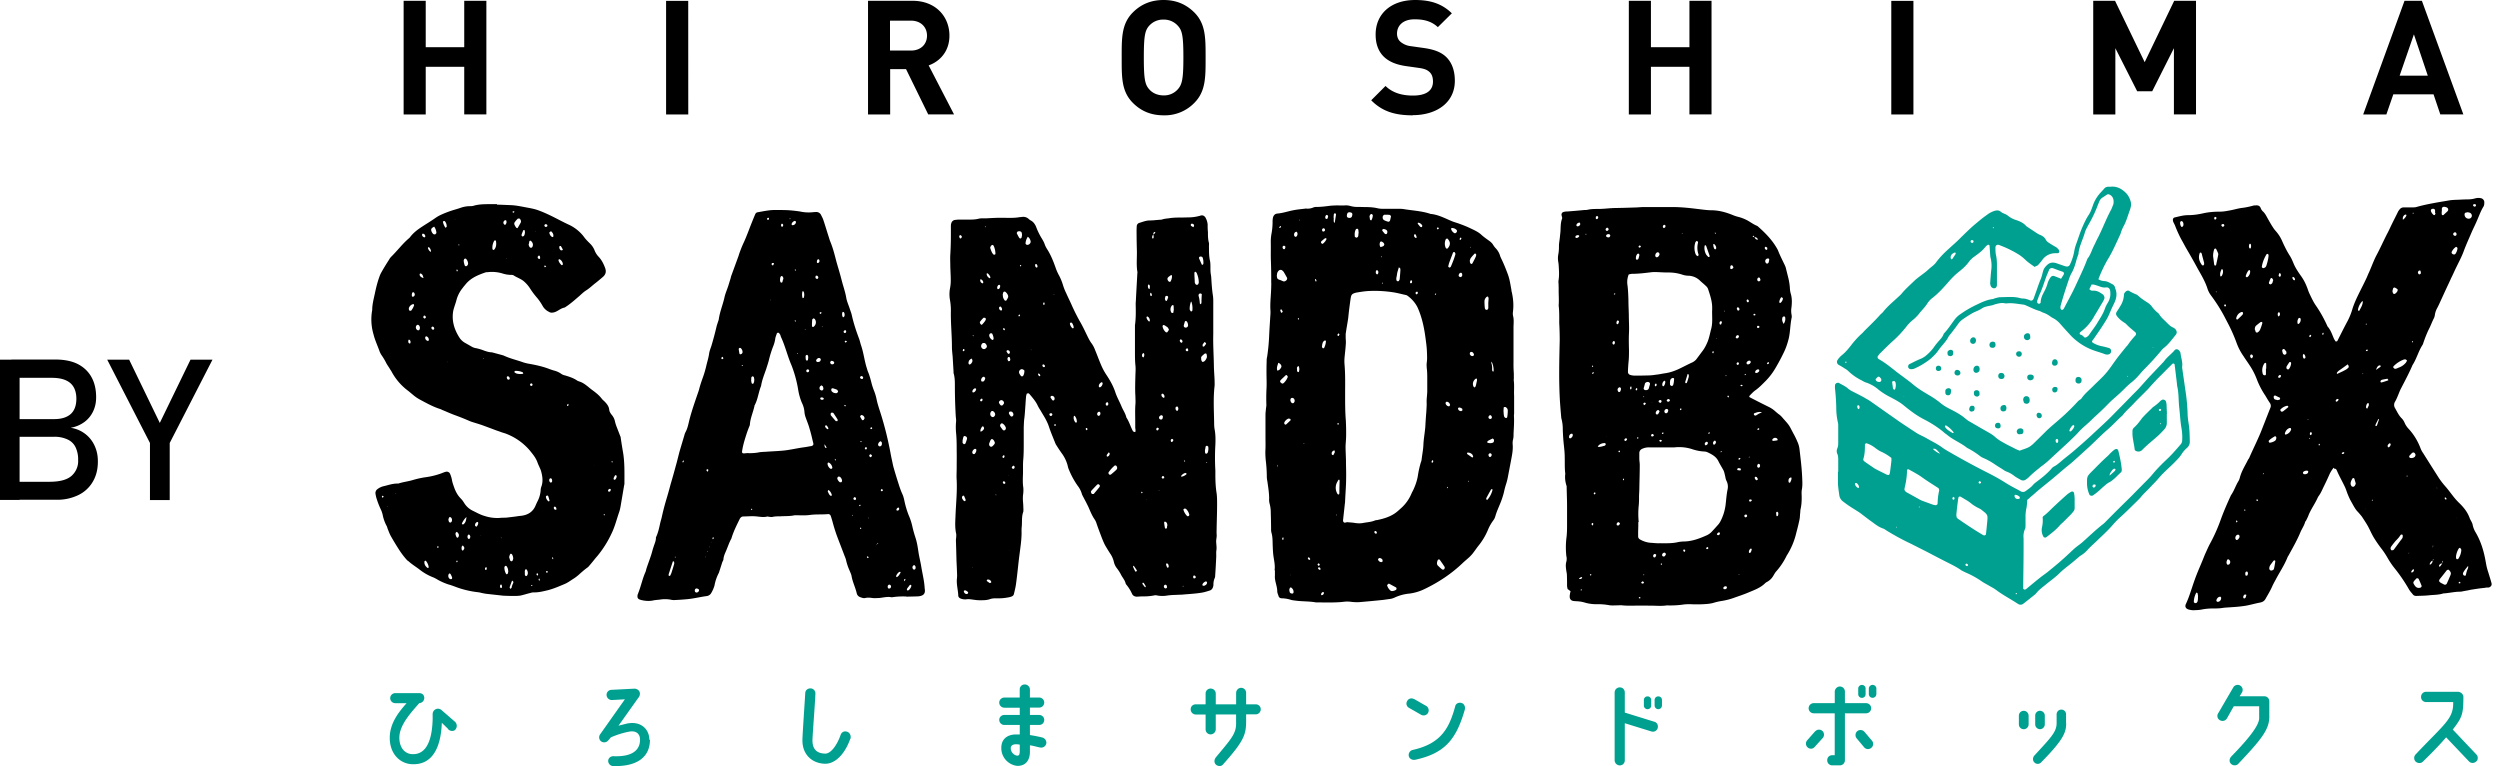
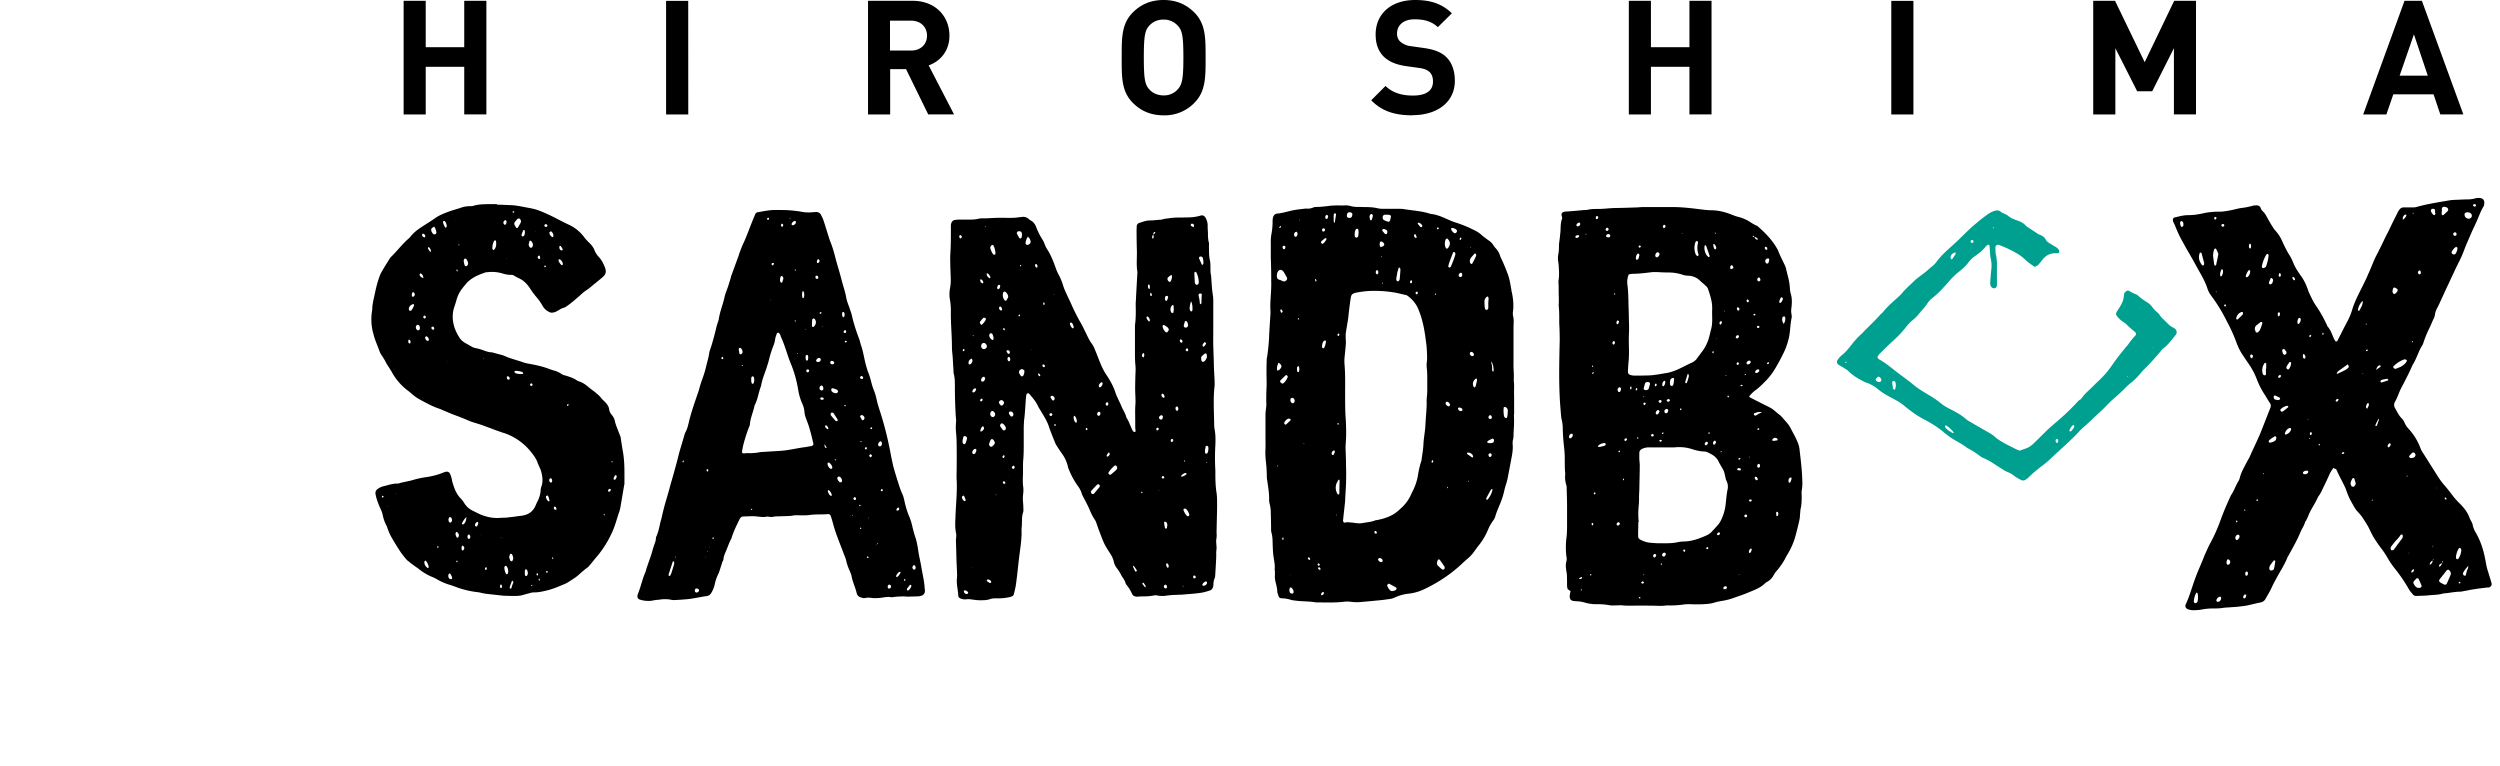
<svg xmlns="http://www.w3.org/2000/svg" width="62" height="19" fill="none">
  <path fill="#000" d="M28.154 10.716c.018-.047-.003-.088 0-.131v-.114c0-.146-.007-.296.004-.442.007-.066 0-.136 0-.202-.011-.171-.004-.343 0-.515.003-.084.01-.172 0-.256-.011-.11-.011-.22-.011-.33v-.658c.025-.175.022-.35.018-.526 0-.048.007-.095.007-.143l.033-.6c0-.022.008-.047 0-.07-.025-.167-.007-.332-.01-.5a20 20 0 0 1-.008-.472q-.001-.071.004-.143a.09.09 0 0 1 .066-.087c.076-.022.153-.055.237-.059.092 0 .18-.011.27-.018a.2.2 0 0 0 .07-.011c.059-.019.121-.019.183-.03.147-.021.297-.01.443-.018q.143.002.285-.036c.015 0 .026-.011.04-.011.044-.011.084.01.11.05q.047.084.055.176-.002.094.007.187c0 .088 0 .172.022.256.011.04 0 .084.004.128 0 .11 0 .22.025.325.011.055.011.114.011.172 0 .059 0 .114.011.172q.004.03.008.059c.01.157.018.314.044.472.01.08.007.16.007.24v.703c-.007.252.01.505.015.757 0 .135.014.267.018.399 0 .044.003.088 0 .128-.037.314-.015.629-.011.943q0 .065.01.128c.026.132.026.267.02.4-.012.207-.012.42 0 .628v.099c0 .157.006.314.032.472.011.087.011.179.011.27 0 .19-.007.38-.011.575 0 .058-.004.117 0 .171.007.07-.018.136-.011.198.004.066.015.132.004.201-.008.055 0 .113-.004.172q-.01.23-.026.457a.15.15 0 0 1-.018.07.4.4 0 0 0-.025.139q.002.029-.008.058c-.01.044-.036.08-.08.095-.07.022-.136.044-.209.055-.16.026-.322.033-.482.048q-.087.003-.172.007-.093.002-.187.014a.7.7 0 0 1-.256 0 .16.16 0 0 0-.084 0 1.3 1.3 0 0 1-.27.022 2 2 0 0 0-.143.008c-.059 0-.106-.022-.128-.073a1 1 0 0 0-.136-.22.1.1 0 0 1-.022-.036c-.021-.088-.084-.15-.12-.227a1 1 0 0 0-.103-.157.4.4 0 0 1-.07-.154.6.6 0 0 0-.094-.208q-.054-.084-.106-.172c-.04-.066-.066-.136-.095-.205-.048-.128-.1-.26-.143-.392a.4.4 0 0 0-.048-.087c-.058-.088-.098-.187-.139-.282q-.055-.116-.117-.23c-.018-.037-.044-.077-.054-.117a.6.6 0 0 0-.1-.19 2 2 0 0 1-.219-.403.4.4 0 0 1-.029-.095.9.9 0 0 0-.131-.285q-.067-.093-.129-.19c-.014-.026-.033-.048-.043-.073-.059-.147-.121-.293-.169-.44-.018-.054-.044-.105-.07-.157-.04-.076-.087-.146-.13-.223q-.036-.054-.067-.113c-.05-.114-.135-.209-.215-.304l-.026-.014-.037.014q-.006.028-.014.055-.01.1-.015.201c-.01.117-.014.238-.03.359-.01.07-.01.142-.014.212v.402c0 .143 0 .285-.014.428q-.005.078-.004.157v.158c-.004.117-.011.237.007.354a.8.8 0 0 1-.007.187 1 1 0 0 0 0 .172c.007.062.007.124.01.186q0 .03-.003.055c-.047.124-.025.256-.04.384-.007.066 0 .132-.004.201a3 3 0 0 1-.022.256q-.02.156-.04.311c-.025.209-.044.417-.073.626-.01.087-.033.175-.055.267-.007.029-.03.047-.058.058a.4.4 0 0 1-.084.022q-.142.027-.286.022c-.05 0-.102 0-.157.018-.088.033-.18.03-.27.03-.052 0-.107-.008-.158-.015-.055-.007-.113-.018-.172-.007a.3.3 0 0 1-.139-.022.09.09 0 0 1-.055-.062v-.015c-.007-.143-.05-.282-.032-.428q.004-.046.003-.084-.006-.17-.015-.344-.006-.25-.014-.501c0-.03.003-.055.007-.084 0-.03.004-.059 0-.084-.033-.143-.025-.286-.018-.428.01-.3.044-.6.03-.9-.008-.106 0-.208 0-.314 0-.14.003-.278 0-.414 0-.146 0-.296-.015-.446a1.5 1.5 0 0 1 0-.285c.003-.044-.004-.084-.008-.128a13 13 0 0 1-.022-.746c0-.099 0-.201-.025-.3q-.01-.027-.008-.059l-.022-.373c-.007-.08-.018-.16-.018-.241 0-.3-.033-.6-.026-.903q0-.131-.021-.256a.8.8 0 0 1 0-.3 1 1 0 0 0 .018-.183c0-.114-.007-.23-.011-.344 0-.106-.007-.212 0-.314a8 8 0 0 0 .014-.516v-.187a.2.2 0 0 1 .011-.07q.021-.066.092-.08c.03 0 .059-.007.084-.007h.245c.084 0 .172 0 .256-.022.066-.015.135-.007.201-.01.143-.008.285-.016.428-.012.124 0 .249.007.373-.014.022-.004.048-.004.073-.008a.2.2 0 0 1 .172.055.3.3 0 0 0 .059.04c.051.03.084.077.11.128l.032.08q.044.106.103.206c.036.058.07.113.091.179q.021.054.051.102c.095.146.158.304.216.468q.032.095.08.183.06.11.1.238.032.109.083.212c.048.11.103.216.15.326q.082.18.18.358c.088.146.157.307.234.457a1 1 0 0 0 .051.084q.065.084.102.187c.055.131.103.267.161.398q.05.112.117.213c.092.138.176.285.227.446.04.117.102.223.15.34.037.091.099.175.12.274.07.103.103.227.162.337.003.01.022.014.036.022m-4.03 3.364v-.007l.003.004q.011.021.011 0h-.014m4.506-8.251c-.022.007-.03.022-.033.04 0 .018-.008.037.01.051.012.007.026-.01.026-.036a.3.3 0 0 0-.007-.055c.015-.019.033-.033.048-.051l-.008-.022-.025.01c-.019.019-.019.044-.011.066M27.28 12.04l-.03-.03s-.032 0-.04.008a6 6 0 0 0-.146.154l-.01.025s.01.048.032.055h.037q.075-.088.146-.175c.007-.011.004-.026.007-.04m2.454-5.033a.6.6 0 0 0-.058-.245l-.03-.022s-.021.015-.021.03c0 .08.007.16.01.24 0 .015.015.034.026.048.011.015.052.011.059-.01a.1.1 0 0 0 .014-.04m-2.212 4.766h.03c.047-.04.094-.077.138-.121q.038-.04.004-.092c-.011-.014-.037-.022-.048-.01a.8.8 0 0 0-.15.168c-.01.018.008.05.026.058M24.87 7.308c0 .022 0 .036.004.05.003.034.021.06.04.089.01.014.04.014.047 0 .015-.026.03-.048.04-.074a.1.1 0 0 0 0-.04.2.2 0 0 0-.073-.099c-.01-.007-.044 0-.047.019q-.01.035-.015.058m-.248-1.236h-.015c-.03.018-.051.059-.044.08.022.06.037.118.084.161h.026l.018-.014V6.29a.5.5 0 0 0-.047-.201zm5.208 2.9c.047-.003.073-.044.091-.08.022-.033.015-.073.007-.11 0-.018-.033-.025-.047-.014-.026.021-.051.04-.073.065-.011.011-.019.026-.015.04 0 .037 0 .077.037.103m-4.48-3.134q.002-.037-.008-.073c0-.011-.015-.026-.026-.03a.09.09 0 0 0-.08.004l-.018.033a1 1 0 0 0 .066.124c.003.008.025.011.036.011l.018-.018.011-.055m-.738 5.043a.07.07 0 0 0-.048.048q-.017.038-.03.077c0 .01.004.03.008.04.015.03.051.04.07.022a.3.3 0 0 0 .058-.062c.007-.015.011-.037 0-.051-.01-.03-.03-.059-.062-.07m.885-5.014a.33.33 0 0 0-.055.172l.026.025q.061.01.095-.047l.007-.026a.17.17 0 0 0-.073-.128m-1.616 5.051v.062s.029.04.04.033c.01-.004.029-.01.033-.022a1 1 0 0 0 .036-.106c.007-.025-.004-.047-.022-.062l-.036-.015s-.03.015-.03.022a1 1 0 0 0-.021.092m1.532-1.738s-.044-.043-.08-.029c-.045.018-.063.062-.045.103q.017.032.037.058c.015.022.048.018.059 0a.22.22 0 0 0 .029-.132m3.584-1.013c-.01-.018-.015-.04-.026-.05a.5.5 0 0 0-.095-.063h-.025l-.011.03a.24.24 0 0 0 .08.146c.011.007.03.01.04 0q.02-.027.04-.059m-4.044 2.436a.2.2 0 0 0-.088-.114h-.026c-.025.019-.04.052-.025.077a1 1 0 0 0 .058.08c.011.015.03.023.052.012q.025-.012.029-.055m4.816-3.069s.033-.018.033-.025q.001-.107.008-.212v-.015s-.026-.018-.04-.015c-.026 0-.044.03-.04.052.006.032.017.062.021.095.007.036.007.073.015.12m-5.366 1.112h.026q.091-.049.03-.124a.06.06 0 0 0-.034-.026h-.04a.09.09 0 0 0-.044.08c0 .034.033.066.059.07m5.146-1.178a.5.5 0 0 0-.033.187c0 .018.014.033.022.051l.025.008.019-.019a.5.5 0 0 0-.022-.22zm-.073.593a.16.16 0 0 0-.033-.102l-.022-.011-.022.01c-.011.037-.022.07-.03.107q0 .032.026.044c.037.018.08-.011.08-.048m.032 4.707v-.015a.3.3 0 0 0-.08-.142c-.007-.008-.026-.008-.04-.008-.011 0-.03.019-.026.03q.027.088.091.153c.008.008.026.008.04 0l.015-.022m.315-6.199c.018-.018.03-.022.033-.03a.4.4 0 0 0-.015-.153l-.014-.022s-.033-.014-.055-.007c-.019.007-.03.03-.022.044.022.051.044.102.073.164m.073 4.594c0 .03 0 .051.007.073l.019.015.025-.008.018-.021a.3.3 0 0 0 .012-.15l-.03-.022s-.029.01-.033.018c-.007.03-.01.066-.018.091m-.83-4.337h-.015c-.025.018-.055.036-.073.058-.026.03-.007.084.033.106h.026a.25.25 0 0 0 .04-.16l-.011-.008m-4.725 1.233s.025 0 .032-.008c.019-.022.037-.04.055-.065a.2.2 0 0 0 .03-.048c.01-.011 0-.048-.015-.051-.015 0-.033-.004-.04 0q-.046.045-.084.095a.04.04 0 0 0 0 .04c.003.011.014.022.022.03m.314.365a.3.3 0 0 0-.033-.132c-.007-.014-.036-.021-.051-.01a.06.06 0 0 0-.026.047c.004.048.033.084.074.113h.014zm4.466-.75c0-.029 0-.054-.004-.084l-.007-.01h-.026a.15.15 0 0 0-.022.182l.011.011h.036q.011-.05.015-.099m-4.432 2.63c.007-.04-.019-.08-.059-.099h-.025c-.055.044-.048.125.014.15h.026a.09.09 0 0 0 .044-.051m.22-.285a.07.07 0 0 0-.03-.07q-.033-.026-.066-.003c-.022.014-.037.04-.025.062q.016.033.04.055c.01.01.04.007.05-.004q.02-.024.026-.037m-.8-1.122c-.052.04-.063.05-.07.08-.007.026-.01.048.007.066.015.014.044 0 .066-.033l.015-.026s.01-.036 0-.055l-.022-.032m.051 2.373h.026a.14.14 0 0 0 .047-.102c0-.019-.025-.033-.04-.026a.1.1 0 0 0-.062.088c0 .014.015.04.033.04m4.805 1.781c0-.04-.003-.07-.032-.095q-.013-.01-.037-.01l-.011.021c.004.04.011.084.018.124 0 .011.011.022.022.03.011.007.03-.015.033-.037 0-.014 0-.03.004-.036m-2.319-4.912a.22.22 0 0 0-.048-.125h-.036l-.011.019c.004.047.03.088.062.12h.022l.007-.01m.015 2.18-.007.01c-.015.059.003.11.04.158h.026l.007-.011a.22.22 0 0 0-.051-.154h-.015m3.178 4.198c.033.03.062.011.088-.007.018-.014.033-.036.03-.062l-.015-.022h-.026c-.037.022-.07.044-.077.091m-4.762-4.308c-.021 0-.04.03-.033.051.008.022.023.04.037.059a.037.037 0 0 0 .051.01c.015-.014.026-.028.022-.05a.08.08 0 0 0-.044-.066h-.025m1.017-.391c-.019 0-.033.029-.026.043.015.022.03.048.047.066.008.008.026.008.037 0l.015-.022q.01-.066-.052-.087h-.025m-2.195 2.476s-.018.018-.022.029c-.007.029.008.055.026.077.011.014.022.033.044.029.015 0 .022-.022.015-.048l-.033-.077c0-.007-.015-.007-.026-.014m3.464-2.787-.019-.022h-.014c-.04.022-.066.055-.066.102l.01.022h.026a.12.12 0 0 0 .059-.102M24.43 9.37l-.022-.025h-.025a.1.1 0 0 0-.052.08c0 .011.008.03.015.037h.04q.043-.027.048-.092m4.454-1.964s.008.03.015.048l.026.01.01-.006a1 1 0 0 0 .03-.08c.007-.02-.015-.041-.03-.041-.021 0-.04.01-.043.03 0 .01 0 .017-.004.036m-.739 6.773c.033 0 .051-.018.037-.037-.022-.036-.048-.069-.07-.106h-.01l-.012.019q.027.065.059.124m-4.17.556.022-.022v-.026q-.026-.022-.058-.04c-.011-.004-.026 0-.037 0-.014.004-.014.033 0 .051q.02.04.073.037m5.439-2.988s-.026-.018-.033-.015a.2.2 0 0 0-.099.07v.022h.015a.24.24 0 0 0 .11-.055c.007-.004.007-.015.01-.03m-5.109-1.03c.04-.012.066-.041.084-.07v-.026s-.01-.022-.018-.033c-.015-.007-.03 0-.036.011-.019.037-.048.073-.03.117m4.52-.363s0-.022-.007-.03l-.021-.014c-.037-.003-.077.037-.066.073.007.022.022.03.04.033s.04-.007.044-.022zm-1.546-.084-.008-.03-.018-.018s-.025.004-.036.008l-.015.022q-.018.034.007.062c.008.01.022.015.037.007.022-.01.029-.033.029-.058M24.804 7.08l-.018-.018-.026.007a.1.1 0 0 0-.03.077l.012.025s.03 0 .037-.01a.1.1 0 0 0 .025-.077m3.705.087c.01-.07.014-.07-.004-.106l-.022-.01-.01.01c-.008.033-.008.066.014.095zm.007.787c0-.044-.014-.088-.062-.11h-.01l-.012.022c.007.04.03.077.062.102h.011l.011-.01M27.5 11.216c-.052.062-.052.062-.055.095l.018.015q.057-.021.058-.08zm-3.025-4.436-.007.01q.006.072.073.11h.01l.012-.021a.2.2 0 0 0-.07-.1h-.014m-.271 2.865-.011-.011h-.026q-.042.016-.058.073l.01.025h.026a.1.1 0 0 0 .059-.073zm4.612.117-.015.018q-.01.055.051.088l.022-.011q.01-.06-.04-.092h-.015m.366.425h.011c.033-.03.03-.088-.007-.11l-.033.014c-.011.03-.011.063.014.088l.012.008m-4.13-1.28s-.01-.037-.021-.055h-.026c-.033.018-.03.076.003.106l.037-.011s0-.019.007-.037m3.361 5.629-.054-.088h-.026l-.007.026q.033.044.066.084h.01zm-3.95-.136.077.055.037-.01v-.026a.08.08 0 0 0-.099-.048c-.003 0-.007.015-.01.026m5.401-5.921c-.015.022-.033.04-.047.065-.004.008 0 .026 0 .04.007.015.036.012.047-.007l.033-.044c.011-.021.004-.029-.033-.054m-4.879.204c-.022 0-.04.019-.029.037q.018.033.04.055l.033-.011c.018-.04-.003-.077-.044-.08m-.673-1.762-.01.01c-.008.044.014.081.054.092h.011L24.387 7c-.01-.036-.03-.065-.07-.076m5.278-1.288s.018-.029.018-.04c0-.026-.018-.044-.043-.048-.011 0-.03 0-.037.011v.037c.022.018.04.026.066.04m-.659 8.92c.004-.029-.018-.062-.043-.054-.011 0-.026.014-.03.025-.01.03.008.062.037.066a.04.04 0 0 0 .04-.033m-4.14-6.96-.022.015c-.015.036.004.073.044.088l.022-.011c.01-.037-.007-.063-.03-.088h-.01m3.555 1.258c.014-.033.025-.066.003-.106-.033.007-.044.03-.044.058 0 .026.008.044.037.048m-.874 1.167v-.033l-.026-.026-.029.022a.06.06 0 0 0 .004.066h.036l.018-.03M23.81 5.827q-.032.029-.014.063c.003.014.014.029.029.022a.04.04 0 0 0 .025-.026c.008-.03 0-.037-.04-.059m5.175 8.226s-.003-.033-.01-.051l-.015-.022-.026-.011-.014.018v.025l.021.052c.008.014.026.022.03.014l.014-.029m-.113-2.19c.004-.026-.004-.04-.018-.052h-.026l-.018.026c0 .018.01.036.033.036l.029-.014m.783 2.472a.05.05 0 0 0-.033-.055l-.026.007s-.014.037.004.059l.01.007s.037 0 .041-.022M25.73 6.62c0-.03-.004-.051-.03-.073h-.014l-.012.01q-.011.045.023.078h.014l.018-.011m3.007 4-.026-.018c-.03 0-.044.04-.026.063l.026.007s.03-.026.03-.051m-2.638-.34s-.01-.037-.032-.037-.04.007-.044.022c-.004.022.014.048.036.048.015 0 .033-.019.037-.037m-.977 1.273s-.029.022-.029.04.022.037.04.033c.018 0 .03-.022.03-.044 0-.018-.019-.037-.037-.033m3.409-4.29a.07.07 0 0 0 0 .077l.01.007.019-.01c.003-.03 0-.056-.026-.074m.739 1.156c-.022.014-.022.04-.011.058a.06.06 0 0 0 .033.026c.015.004.03-.018.026-.04q-.008-.038-.048-.044m-3.398.618-.022.01c-.014.026 0 .052.03.063l.022-.007c.014-.026 0-.052-.03-.062m-1.002 2.322c.03-.007.04-.03.033-.055 0-.015-.022-.018-.033-.007-.007.01-.018.025-.018.036zm4.17-.395.029-.011c.022-.018.03-.04.01-.062l-.021-.008q-.032.012-.03.044c0 .011.008.026.015.037m-4.718-1.01c.03-.007.044-.036.03-.062l-.011-.007c-.026 0-.052.033-.04.059zm.6 2.03c.004-.022-.01-.044-.037-.05l-.021.01c-.011.03.01.059.04.055zm4.535-3.295s0-.04-.014-.047c-.015-.008-.037.003-.044.021-.008.019 0 .037.018.044.015.008.037 0 .044-.018m-3.72.574-.007.011c0 .026.015.044.037.055h.01l.008-.01q-.002-.04-.037-.056h-.014m-1.825-.585-.015-.022h-.022l-.01.04.006.011h.022l.022-.029m1.983-1.16-.015-.021-.022.014v.04l.011.008s.022 0 .022-.011v-.03m1.02 3.11c0 .018.015.043.03.04l.01-.011c.008-.022 0-.04-.018-.044h-.01l-.008.014m-2.004-2.45s-.011-.026-.018-.037l-.015-.007-.011.011c-.004.022 0 .037.022.044h.01l.008-.015m.348-.325s.022-.011.025-.018c.008-.011 0-.03-.018-.03l-.018.015s.003.022.01.033m.047-1.28-.022.014.008.022s.029 0 .025-.018l-.015-.022m3 5.669s.018-.011.029-.011l-.022-.03-.018.012zm-2.122-1.686s-.007-.022-.014-.026c-.011-.007-.03.004-.03.019l.011.022zm3.204.892-.011-.022-.022.008.011.022zm-.048 3.087h-.01v.026h.01zm-3.77-5.84v-.012l-.008-.007v.011zM26.15 7.3h-.022l.011.011.007-.01m-1.448 4.98h.011l-.004-.014q-.012-.01-.014.007zm5.23-.822-.015.018.008.007.018-.01-.015-.015m-4.904.329h-.011l.01.007zm-.574-6.17-.011-.007-.011.018.01.007zm-.297 2.706-.021-.007-.008.007.018.015.015-.015M28.43 12.4h.01l-.01-.008zm.321-.23v-.008h-.014v.007zm-3.712 1.495v-.007h-.003v.007zM38.955 14.666c-.03-.022-.052-.04-.08-.059 0-.022-.012-.051-.012-.08q.001-.139-.004-.27c0-.034-.01-.067-.014-.1-.011-.076-.022-.15 0-.226a.3.3 0 0 0 0-.143 2 2 0 0 1 0-.428c.018-.124.018-.249.018-.37v-.43c0-.158-.007-.315-.01-.473v-.029c-.034-.102-.048-.205-.034-.31-.018-.14-.01-.279-.014-.414 0-.099-.011-.201-.022-.3a5 5 0 0 1-.026-.384 1 1 0 0 0-.037-.282q-.016-.177-.029-.354c-.036-.523-.022-1.05-.01-1.577q0-.213-.012-.428c0-.142.004-.289-.014-.431.01-.125 0-.249 0-.373q.001-.093-.004-.187c0-.018-.004-.04 0-.058.018-.11.015-.22.007-.33a1 1 0 0 0-.014-.142.5.5 0 0 1 0-.168q.02-.106.018-.216c0-.07.015-.143.022-.212q.007-.071.015-.143c.007-.11 0-.22.04-.325.01-.03-.008-.055-.011-.084-.011-.04.014-.077.055-.085a.3.3 0 0 1 .084-.01q.213-.016.428-.037.044.002.084-.007c.084-.019.168-.019.256-.019.099 0 .2-.01.3-.018q.027.001.054-.004.273-.004.546-.014c.076 0 .153-.011.23-.011h.717c.205 0 .41.022.614.047.125.015.245.033.37.033.168.004.329.048.486.11q.088.038.175.058a1 1 0 0 1 .238.1c.066.04.128.083.198.113a.1.1 0 0 1 .036.022c.19.168.366.347.487.574l.007.014c.048.125.11.245.168.366l.022.051.066.264q.031.126.04.252.002.079.026.157c.03.11.026.22.014.326a.5.5 0 0 0 0 .172c.004.029.011.058.004.084-.036.168-.033.34-.07.508-.029.117-.065.23-.116.337a5 5 0 0 1-.216.406 1.6 1.6 0 0 1-.242.318c-.08.08-.16.164-.252.23-.055.037-.099.088-.146.135l-.011.026.007.011q.23.12.461.234c.07.033.132.073.19.128l.066.055c.047.03.08.066.113.106.19.212.143.165.278.413q.044.082.08.168a.6.6 0 0 1 .052.18c.026.227.055.453.066.684.004.11.014.22-.008.329-.01.062-.003.124-.003.186 0 .095-.004.19-.026.286-.01.04-.007.084-.014.128-.004.047-.004.095-.015.142a5 5 0 0 1-.077.318 1.8 1.8 0 0 1-.241.575q-.103.214-.26.391c-.03.033-.047.07-.07.106a.4.4 0 0 1-.15.15.2.2 0 0 0-.058.04c-.117.114-.267.165-.413.227-.11.047-.223.084-.337.124a1.6 1.6 0 0 1-.318.084 1.5 1.5 0 0 0-.223.052 1 1 0 0 1-.168.025 3 3 0 0 1-.388.004c-.062 0-.124 0-.186.01a2.3 2.3 0 0 1-.388.02h-.015c-.131.021-.267.006-.398.006-.132 0-.267-.003-.402 0-.1 0-.198.004-.3-.007-.04-.007-.084 0-.128 0-.066 0-.136.007-.198-.004a1.6 1.6 0 0 0-.325-.025 1 1 0 0 1-.271-.037.8.8 0 0 0-.212-.036 1 1 0 0 1-.088-.008c-.051-.01-.084-.047-.084-.102q-.002-.034.007-.07c0-.018.008-.036.011-.065m4.557-8.789s0-.025-.014-.03l-.022.008v.011s.025.019.04.008c.03.062.044.073.095.065-.04-.05-.04-.05-.095-.062m-3.116.93a.5.5 0 0 0-.03.27c.015.12.019.238.023.358 0 .125.007.249.01.373 0 .147.011.296.004.443-.007.142-.004.285 0 .428 0 .084 0 .172-.007.256q-.015.143-.019.285c0 .04.019.062.052.077a.4.4 0 0 0 .139.018q.141.001.289-.004.106 0 .212-.018c.077-.007.15-.025.227-.036.113-.015.223-.052.329-.1.117-.054.23-.116.343-.167a.3.3 0 0 0 .103-.077l.164-.22c.052-.07.088-.146.121-.226.037-.096.055-.194.08-.29.03-.102.033-.208.03-.31 0-.062-.004-.125 0-.183V7.61c-.004-.154-.055-.3-.103-.446a.2.2 0 0 0-.058-.077c-.044-.044-.092-.08-.139-.125a.43.43 0 0 0-.282-.124.5.5 0 0 1-.168-.03 1.1 1.1 0 0 0-.351-.05c-.099 0-.197-.008-.3-.011q-.064-.002-.128.007c-.15.018-.303.037-.457.037-.026 0-.055.01-.08.014m.234 6.14c0 .078 0 .15-.004.228v.128q0 .053.051.08.12.068.256.08c.077.004.154.015.23.011.154 0 .304.008.458-.029a1 1 0 0 1 .128-.014c.208 0 .402-.074.588-.158a.4.4 0 0 0 .114-.084 8 8 0 0 0 .172-.19l.033-.048q.11-.201.139-.431c.014-.12.022-.245.047-.37a.32.32 0 0 0-.025-.223c-.022-.04-.026-.091-.037-.135-.01-.04-.018-.084-.037-.124-.04-.077-.087-.147-.124-.223-.055-.117-.157-.172-.267-.224a.2.2 0 0 0-.08-.021 1.1 1.1 0 0 1-.307-.059 1.05 1.05 0 0 0-.44-.044h-.617a.4.4 0 0 0-.169.03c-.047.018-.08.05-.084.106v.142c0 .051.011.106.011.157 0 .19-.007.38-.01.57 0 .078-.008.154-.008.231q.002.107-.008.212a2 2 0 0 0 0 .403m1.441-6.975s-.029.022-.036.04a.43.43 0 0 0 .007.293l.015.026s.04.029.047.022l.011-.037a.5.5 0 0 1-.014-.296v-.026s-.018-.01-.03-.014m-1.163 3.525-.018-.022c-.036-.022-.095-.003-.106.033q-.013.055-.03.11c-.006.03.02.051.052.051.04 0 .066-.014.077-.051.007-.033.018-.062.026-.095V9.5m1.375-3.423-.019.015q-.02.115.037.22c.015.021.037.043.055.062h.025l.008-.026-.088-.252-.018-.015m-.878 3.423v.037l.026.03s.043 0 .05-.016c.019-.054.023-.11.026-.164 0-.007-.025-.022-.036-.018-.03.01-.051.025-.059.054-.007.026-.007.055-.01.077m2.819-1.47a.2.2 0 0 0 .04-.165c0-.01-.018-.022-.029-.025l-.033.018c-.022.055-.015.103.022.168m-4.608 3.043.018.011c.055 0 .11-.018.161-.033l.018-.022v-.025l-.018-.015a.22.22 0 0 0-.143.044q-.02.018-.036.04m4.078-.848c-.077-.022-.143.003-.205.029v.037s.03.021.047.014c.026-.01.048-.03.074-.044q.044-.02.084-.04M41.156 6.31q-.001-.035-.025-.048a.04.04 0 0 0-.04 0 .09.09 0 0 0-.037.099l.03.022c.036-.004.065-.04.072-.073m2.725.128s-.018-.03-.03-.03l-.036.008q-.05.034-.033.084c.008.018.018.033.037.037.014.003.036-.008.044-.03a.4.4 0 0 0 .014-.07m-2.022 2.832q-.031.104-.062.204v.015l.018.018.022-.01q.027-.071.047-.147a.14.14 0 0 0 0-.055c0-.01-.018-.015-.029-.025m-1.196-2.923V6.32c0-.015-.014-.033-.025-.03a.04.04 0 0 0-.033.019.16.16 0 0 0-.026.106c0 .014.011.03.026.025.01 0 .029-.007.033-.018.014-.03.018-.062.025-.08m3.43 4.553-.014-.022c-.044-.025-.077-.018-.113.018l-.008.026.019.018q.054-.004.11-.014l.007-.022m-2.926-.695s-.018-.026-.026-.033h-.025a.09.09 0 0 0-.048.08l.022.03.037-.008q.02-.034.04-.073m.077-.618.025-.007a.17.17 0 0 0 .037-.117l-.018-.015h-.011c-.037.037-.055.077-.04.124l.01.011m.095.564c-.029 0-.05.022-.058.05-.004.023.01.052.033.056a.044.044 0 0 0 .047-.022.1.1 0 0 0 .015-.052c0-.014-.018-.032-.037-.032m-2.33.636-.014-.022h-.026c-.04.018-.058.055-.05.102l.021.015a.094.094 0 0 0 .07-.091m5.208-3.383-.019-.026h-.022a.24.24 0 0 0-.047.113v.015l.015.011h.014a.16.16 0 0 0 .062-.113m-2.9 6.341s-.018-.029-.03-.033q-.016-.004-.04.008l-.018.018c-.014.022-.01.055.008.062.018.011.04.008.054-.007q.017-.024.026-.048M40.18 9.604s-.026 0-.033.007q-.054.041-.015.1c.011.017.037.017.048 0 .014-.027.025-.052.018-.081l-.022-.03m2.385-3.434c.007-.044-.015-.08-.048-.113h-.015l-.01.003c.003.04.007.085.032.121l.026.007.015-.022m-.004 4.799s-.011-.026-.018-.03c-.015-.007-.026 0-.037.012-.007.01-.018.025-.018.036q-.002.024.007.04c.007.015.037.008.048-.01.01-.015.014-.034.022-.048m1.075-1.781s-.018-.019-.03-.019c-.029-.003-.05.015-.069.037-.01.015-.01.044 0 .051h.037a.2.2 0 0 0 .05-.036c.005-.004 0-.019.005-.03m.424 3.574v.029l.014.018.022-.01a.11.11 0 0 0 .008-.085l-.019-.018s-.025.003-.029.022v.04m-1.064-6.13s-.015-.04-.033-.044c-.015-.003-.037.008-.04.03 0 .018-.004.036 0 .055l.022.01c.036-.007.055-.029.055-.054m1.426 5.219-.033.014c-.03.03-.033.066-.022.106l.007.011h.026c.022-.04.04-.077.036-.12l-.01-.011m-.823.043s-.015-.032-.026-.047c-.007-.007-.026-.011-.037-.011-.014 0-.022.03-.01.047.007.011.014.026.025.033l.022.008.03-.03m-3.665-6.03c0-.022-.011-.04-.03-.044-.029-.004-.054 0-.073.029v.026c.026.025.062.032.088.014l.011-.025m3.485 3.116-.014-.022c-.037-.008-.066.01-.084.04-.008.007 0 .025 0 .04l.025.011c.044 0 .077-.033.077-.07m-4.305-3.353q.06 0 .077-.055l-.01-.037h-.026c-.03.008-.055.026-.062.063 0 .01.01.025.018.025m4.326 8.002-.01-.007h-.012a.1.1 0 0 0-.043.091l.014.019h.015a.15.15 0 0 0 .04-.103m.216-6.678s-.008-.022-.011-.036c-.008-.015-.037-.022-.048-.008-.022.022-.025.055-.01.073l.032.019.033-.022.007-.03m-2.585 6.832s-.019-.022-.033-.025l-.026.007s-.022.033-.022.048l.022.033s.03 0 .037-.011c.01-.015.014-.033.022-.052m-.615-4.154-.007-.026s-.022.007-.026.026v.04l.008.01.022-.01zm1.84 1.437c.036-.011.051-.03.055-.059 0-.018-.022-.036-.037-.029-.029.011-.047.037-.04.066l.022.026m.53 3.518-.014-.022c-.03-.018-.077.007-.08.04l.01.022c.026.011.055.008.073-.014l.008-.026m.782-2.966.026-.011q.027-.038 0-.08l-.026-.008c-.029.015-.04.055-.025.084l.022.015m-4.44-5.75-.008-.01q-.037-.023-.087.014v.037c.018.018.04.007.062 0l.029-.026v-.014m1.825 4.911h-.011c-.018.008-.033.019-.03.04l.015.022s.026 0 .037-.007.022-.018.01-.036l-.017-.019m-.842-2.78s0-.017-.003-.021l-.022-.015h-.011q-.04.039-.018.088l.01.007.023-.007a.3.3 0 0 0 .021-.051m2.553.02s0-.02-.003-.023l-.015-.018-.026.01c-.018.02-.018.045-.01.067l.021.01h.011l.019-.047M41.416 9.92l-.026-.022c-.022-.008-.047.01-.055.029-.003.014.015.036.033.036q.04 0 .048-.043m-1.4-1.376h.01c.022-.014.03-.047.018-.073-.003-.01-.025-.018-.036-.007-.022.026-.026.047-.008.073l.011.007m3.127-.866q.002-.039-.029-.055h-.025l-.011.022q.003.028.018.05c.004.008.022.008.036.005zM41.205 9.94l-.015-.018s-.026 0-.036.004c-.019.01-.026.03-.015.047l.033.019c.022 0 .036-.03.036-.048m1.913-1.62s-.022-.015-.033-.011c-.025.004-.047.04-.04.066l.022.014c.033.004.062-.033.055-.065m.01 3.339h.026l.015-.026-.01-.022s-.038-.01-.056-.01c-.01 0-.022.014-.025.025-.008.018.007.025.021.029h.03m-3.24-5.983s-.023-.037-.037-.033a.05.05 0 0 0-.04.047c0 .015.022.037.036.033a.05.05 0 0 0 .04-.047m3.17 3.346.019.022h.025s.015-.022.018-.037l-.01-.021s-.03-.004-.037 0l-.015.032m-2.893 3.954-.022-.022q-.029-.01-.047.018a.044.044 0 0 0-.004.052l.022.01c.03-.003.044-.018.055-.058m3.613-6.857-.022.014s0 .03.004.04l.03.026.025-.01s.007-.037 0-.048l-.033-.022m-.453 1.305-.022.015c-.004.025.003.051.025.058l.022-.007a.045.045 0 0 0-.029-.066m-.68 5.793-.026-.018s-.033.018-.044.033l-.007.026s.026.018.036.014q.037-.002.04-.058m-1.39-7.56c.026 0 .045-.03.038-.058-.008-.019-.03-.026-.044-.015a.05.05 0 0 0-.015.062l.022.015m-.933 5.211c-.033 0-.058.03-.047.055l.033.015s.025-.026.033-.04l-.015-.03m-.746-5.434h.014a.05.05 0 0 0 .03-.055l-.022-.026-.033.015s-.007.033-.004.051l.018.018m3.687 7.392c.026 0 .044-.015.048-.033 0-.019-.011-.037-.03-.037-.025 0-.044.022-.04.044zm-2.066-1.902-.026-.022s-.044.011-.04.026l.026.025s.04-.01.043-.03m-.53-4.827-.026-.014s-.021.018-.025.025c-.007.011.01.03.022.03a.035.035 0 0 0 .033-.04m2.754 6.315-.011-.025s-.033-.011-.048 0l-.01.022q.005.033.04.025zM40.816 10l-.026-.018s-.04.018-.036.033l.018.033s.044-.015.044-.048m2.82-1.884c0-.025-.015-.036-.037-.036a.025.025 0 0 0-.025.025c0 .019.014.037.036.03l.026-.022m-4.118 4.882s-.019-.033-.03-.025a.04.04 0 0 0-.018.033l.019.029.021-.011v-.026m1.24 1.423h-.018s-.037.03-.03.037c.008.01.023.018.034.018.018 0 .04-.018.033-.03l-.022-.025m-1.53-.11-.054.033v.011l.011.007a.06.06 0 0 0 .059-.022l.007-.01zm3.15-.72-.015-.022s-.025.007-.033.018c-.01.011-.007.026.008.033h.025l.018-.026m-1.704 1.215-.022.01s-.007.019.008.023h.025l.007-.015-.014-.018m3.204-5.815-.022-.011s-.022.014-.03.029l.008.022h.01c.023-.004.034-.022.03-.04m-1.408-.264s.007.022.014.03c.008.01.022 0 .022-.026l-.007-.026-.026.022m-1.88.955s.026-.018.019-.044l-.018-.015-.011.008s-.011.025-.011.04l.018.014m.48-.106c.025-.01.032-.05.01-.065h-.01c-.023.003-.03.047-.012.065zm-.458 1.302.026-.01v-.026s-.03 0-.033.014l.01.022m1.065-.71s.022-.01.026-.014c.007-.01-.004-.033-.015-.029l-.022.015.01.033m-1.392 1.704-.008-.011-.022.01s0 .037.008.034l.018-.019v-.014m-.706.362c0-.022-.015-.037-.026-.03l-.018.019s0 .03.018.03zm2.198 1.382a.03.03 0 0 0-.018.044c.007.011.022.015.033.018l.01-.021v-.026l-.025-.011m-2.275-4.356s.04-.014.04-.03l-.01-.006c-.019-.008-.04.01-.037.029l.007.01m-.014-.197.01.022.022-.007s0-.03-.018-.026l-.018.015m4.133 1.58s.029-.015.025-.026l-.018-.018s-.022.011-.03.022c-.007.011.008.026.023.022m-3.457.512-.014.033.022.01s.022-.014.018-.028c0-.008-.015-.011-.026-.015m3.014.19s-.03-.01-.037-.007l-.018.033.033.01s.015-.018.022-.032m-.772-.655-.025.026.007.025.03-.022s-.008-.014-.012-.025m1.149-2.908s-.022-.025-.033-.029l-.022.011s0 .03.015.033c.01 0 .022-.007.04-.011m-2.297 2.907-.03.022.012.022s.029-.003.029-.022l-.011-.025m2.03-1.412s.025-.007.025-.022l-.007-.01s-.03.014-.026.025l.011.007m-4.044 5.318-.022-.008-.015.019.026.01zm3.536-6.916h-.01s-.008.018.003.018l.01-.007v-.011m-3.327 6.565.022-.011-.008-.022s-.025 0-.029.014l.01.022m1.778-.285-.014-.022-.019.018s.011.03.022.022l.015-.022m-1.16-6.703-.025-.008-.015.022.026.008s.015-.011.011-.022m2.82 2.549s-.018-.03-.03-.019l-.01.022s.018.026.029.019zm-.326-4.053-.018-.01-.011.007.015.022.018-.015m.841 5.556-.018-.015-.008.01v.012l.026-.011m-3.57-.505h.012v-.007l-.008.007zm.951-.99-.025-.008-.007.01.025.008v-.01m1.92 1.345-.018.01v.023l.022-.011v-.022m.52-1.635s-.026-.007-.037-.007l-.019.014.019.019h.025l.015-.026M39.33 5.797l-.01.018.007.007.018-.014-.015-.015m3.3 2.425v.007-.01zm-.048.175v-.01l-.015.003.007.015V8.39m.567 5.866-.007-.01h-.015s0 .014.008.014l.01-.008m-2.362.008v-.011h-.018c-.008.007 0 .014.007.018zm2.04-4.938-.01-.022-.011.008.01.022zm-1.104-3.54v.011s.007.015.011 0v-.01zm-.75 4.206h.011v-.004h-.01zM31.61 14.136c.015-.095-.007-.209-.025-.322-.015-.095-.018-.19-.022-.285-.004-.11 0-.22-.033-.326q-.009-.044-.007-.084-.001-.201-.008-.402a.8.8 0 0 0-.025-.212.4.4 0 0 1-.015-.143c0-.143-.025-.285-.044-.424a.6.6 0 0 1-.014-.114q-.001-.174-.019-.343c-.014-.117-.022-.234-.014-.355.003-.095 0-.19 0-.285v-.56c0-.044.007-.084.01-.128.004-.04.012-.077.012-.113a5 5 0 0 1 .003-.399c.008-.128 0-.256 0-.388q-.001-.143.004-.285c0-.036 0-.077.011-.113q.04-.264.051-.527c.008-.186.022-.373.033-.556v-.058c-.015-.201.015-.399.018-.6 0-.037.004-.077 0-.113q.002-.258-.007-.516c-.007-.161 0-.322-.004-.487q0-.093.015-.186.029-.148.03-.3-.002-.049.007-.102c.01-.063.05-.11.113-.114.12-.01.234-.047.351-.073.099-.022.198-.033.296-.044.019 0 .04-.007.059-.007.062.007.12 0 .183-.026a.2.2 0 0 1 .084-.014c.113 0 .227-.015.344-.03q.105-.009.215-.007h.128a.4.4 0 0 1 .154.015.6.6 0 0 0 .154.022q.093 0 .186.003c.11 0 .22.004.33.03.061.014.124.014.186.014h.358q.045-.001.088.004c.23.04.465.047.688.124h.014c.183.022.344.11.512.18.062.025.125.04.19.065q.094.034.187.073c.066.03.128.059.194.092.055.03.106.058.153.102.055.051.117.095.18.14.047.032.091.069.12.12a.5.5 0 0 0 .052.07.46.46 0 0 1 .12.208 1 1 0 0 0 .03.066c.062.128.116.263.164.395.044.124.059.248.084.376q-.002.023.007.044c.037.165.052.33.03.498a.3.3 0 0 0 .003.098c.022.085.015.169.011.256v.903q-.002.14.008.271v.114c0 .025-.004.047 0 .073.014.124 0 .249.007.373v.428c0 .022-.007.047-.004.073.008.143-.003.285-.01.428 0 .055 0 .106-.015.157-.008.033-.008.066-.008.099.015.139-.014.274-.04.413q-.04.212-.08.42a1.4 1.4 0 0 1-.044.169 2 2 0 0 0-.051.194 2 2 0 0 1-.084.26c-.044.11-.096.219-.128.332a.3.3 0 0 1-.048.103 1.1 1.1 0 0 0-.14.248 1.6 1.6 0 0 1-.219.37c-.054.066-.102.139-.153.205a1 1 0 0 1-.088.095c-.051.047-.11.095-.16.142-.282.271-.604.483-.955.651a1.2 1.2 0 0 1-.37.11 1.1 1.1 0 0 0-.373.102.4.4 0 0 1-.124.033l-.157.022q-.29.03-.586.055-.097.005-.2-.007a.7.7 0 0 0-.202 0c-.205.022-.41.014-.614.014h-.059c-.175-.032-.35-.021-.526-.047-.033-.004-.066-.007-.1-.018a.8.8 0 0 0-.222-.037c-.04 0-.073-.018-.084-.062-.011-.037-.03-.073-.03-.11 0-.135-.07-.26-.058-.395v-.12m3.774-5.26c0-.142-.007-.274-.026-.406-.036-.3-.087-.592-.215-.87a.8.8 0 0 0-.242-.278.1.1 0 0 0-.05-.022c-.103-.022-.206-.051-.308-.066a3 3 0 0 0-.585-.033c-.11.004-.22.022-.326.04q-.043.008-.08.026a.1.1 0 0 0-.048.051q-.01.028-.014.055-.029.197-.052.399l-.01.099c-.019.131-.044.263-.063.395v.084c0 .05.008.106.004.157-.007.117-.022.238-.033.355a1 1 0 0 0 0 .157c.022.249.015.494.015.742 0 .22 0 .44.018.659q.009.178.007.358c0 .092-.01.183-.014.27 0 .114.007.227.01.345 0 .153.008.303.004.457 0 .186-.018.373-.025.556 0 .036-.008.076-.011.113l-.033.3c0 .037-.018.077.003.11.03.04.07 0 .107.007.054.007.113.007.171.018.07.011.143.015.213 0 .098-.018.197-.022.292-.062.018-.007.037-.007.055-.01.146-.03.285-.07.413-.15.066-.041.12-.092.176-.143a1 1 0 0 0 .256-.355c.018-.044.044-.084.062-.128.044-.099.08-.205.099-.315q.025-.169.073-.333a.3.3 0 0 0 .022-.084c.014-.12.04-.245.044-.37.007-.15.036-.292.047-.438q.01-.192.026-.384c.003-.073.01-.143.007-.216-.004-.095.015-.19.015-.285v-.3c0-.084 0-.172-.011-.256-.004-.055-.008-.102 0-.157a1 1 0 0 0 .007-.092m-3.727-2.07c.004.084.008.103.088.125a1 1 0 0 1 .066.029c.03.01.055 0 .077-.018.025-.022.033-.052.018-.077-.026-.044-.051-.092-.077-.135a.2.2 0 0 0-.04-.04c-.022-.019-.059-.015-.08.003a.14.14 0 0 0-.048.113m5.237.703h.004c0-.044.007-.085.007-.128a.1.1 0 0 0-.014-.037c-.008-.011-.037 0-.048.018a.14.14 0 0 0-.04.103q0 .086.01.168l.012.025s.04.022.051.008l.022-.033V7.52m-1.079 6.572s0-.033-.011-.044a4 4 0 0 0-.113-.164c-.008-.015-.044-.011-.048.003a.2.2 0 0 0-.022.08c0 .015.004.04.015.052q.053.056.117.106h.04l.022-.037m-1.415-8.763h-.08c-.02.004-.041.026-.045.052-.003.036.004.066.037.084.03.018.058.025.091.036.022.008.052-.01.055-.033q.012-.044.022-.095c0-.014-.018-.036-.033-.04-.018 0-.036-.004-.047-.004m-1.21 6.938s.01-.022.01-.029q.001-.155.007-.31l-.007-.026h-.022q-.02.036-.04.073a.29.29 0 0 0 .018.281c.004.008.022.008.037.015m2.706-5.68s0 .026.007.033l.022.015h.015l.022-.022c.044-.103.084-.201.113-.307V6.29s-.014-.04-.029-.04-.03.007-.033.022q-.046.12-.091.241a.4.4 0 0 0-.019.08m-1.488 7.886s-.037.025-.033.04a.26.26 0 0 0 .084.128c.011.01.037.015.055.01a.2.2 0 0 0 .08-.028l.015-.022s-.004-.03-.01-.037q-.09-.048-.176-.095h-.015m1.452-8.562-.03.019a.26.26 0 0 0 0 .219c.008.015.037.022.048.007.073-.084.07-.16-.004-.237zm1.4 4.25c.004.066.004.106.012.143q.001.028.025.05c.008.008.026.012.037.012l.018-.018a1 1 0 0 0 .015-.169q-.002-.06-.059-.087h-.025l-.019.014v.055m-2.6-3.53c-.015.06-.037.11-.044.169-.004.037-.015.073-.018.11 0 .022.003.047.022.062h.036s.022-.03.026-.048c.007-.073.014-.15.018-.223q0-.021-.003-.044a.1.1 0 0 0-.037-.029m1.763-.157q0 .027.003.036a.07.07 0 0 0 .022.033c.011.011.037 0 .044-.022.026-.05.055-.102.077-.153a.14.14 0 0 0 .011-.055l-.015-.022h-.025c-.033.037-.066.07-.095.11-.015.022-.019.05-.026.07m-4.66 3.046c.019-.004.037-.008.045-.015a.4.4 0 0 0 .102-.15v-.014l-.022-.033h-.026c-.044.044-.091.084-.131.128-.011.01-.015.036 0 .05.01.012.029.023.04.034m1.894-3.76q.002-.027-.007-.066l-.018-.018s-.03.004-.037.01c-.036.06-.036.125-.029.191l.033.022c.022 0 .047-.018.051-.04l.011-.103m2.922 3.636-.025.007c-.059.051-.08.117-.051.19l.025.026s.022-.018.03-.03q.015-.054.025-.11c.007-.025.015-.054 0-.083M33.538 5.34c0-.022.004-.047-.018-.062-.03-.018-.077-.018-.096 0-.021.026-.029.084-.014.106l.022.015c.066.018.102-.011.102-.066m3.482 6.81-.007-.011h-.026c-.044.073-.084.15-.124.223v.014l.007.026h.022a.6.6 0 0 0 .124-.234v-.015m-5.336-2.955c.059-.007.08-.047.103-.091v-.015c0-.033-.03-.07-.077-.088-.018.063-.048.121-.026.19m.202 1.343h.014q.06-.054.113-.106c.008-.008 0-.03-.01-.037l-.04-.007a.19.19 0 0 0-.103.095c-.004.01 0 .03 0 .04l.022.015m.91-1.953s0 .033.008.044l.018.018.026-.007a.4.4 0 0 0 .047-.176l-.007-.01h-.026a.1.1 0 0 0-.05.065.2.2 0 0 0-.012.066m3.347-2.846-.008-.025A.16.16 0 0 0 36 5.655l-.014.018q.017.07.084.11h.025a.07.07 0 0 0 .04-.055m.886 5.146q-.06.026-.117.058l-.019.018v.026a.18.18 0 0 0 .143 0l.018-.018s.008-.037.004-.055zM34.236 6.13c.026-.01.052-.015.077-.03l.018-.032c0-.037-.04-.073-.08-.08l-.022.01c-.018.044-.022.088.011.136m-1.156-.607.019-.011c.01-.063.018-.121.029-.183v-.03l-.026-.014-.022.01-.007.026c0 .03-.007.059 0 .088 0 .037-.007.077.011.114m-1.115 9.099.01.055c.008.026.033.04.066.04q.023-.001.03-.026c.007-.054-.019-.098-.063-.127l-.025.007zm2.406-8.818.011-.007c.03-.04.018-.088-.022-.106a.3.3 0 0 0-.055-.018l-.033.018v.025c.022.03.048.059.07.085h.025m2.158 5.511-.014-.036a.14.14 0 0 0-.125-.055l-.01.007v.026l.124.087h.014l.015-.029m-4.43-1.36V9.93c-.003-.037-.032-.066-.065-.062-.03 0-.048.04-.037.077a.1.1 0 0 0 .03.047c.01.011.04.011.05 0 .012-.014.02-.033.023-.04m.673-3.902s.025-.004.033-.011a.3.3 0 0 0 .084-.11l-.008-.022h-.025c-.033.022-.066.051-.095.077-.008.007-.011.025-.008.036l.023.026m4.209 2.918c-.018.04 0 .063.004.085q.003.027.007.054v.07q.002.02.015.04h.01l.012-.003a.5.5 0 0 0-.052-.246m-2.794 4.88s-.03.029-.018.043a.1.1 0 0 0 .077.055l.033-.015v-.04q-.03-.053-.092-.047m-.23-8.46.01.07.023.014h.01a.26.26 0 0 0 .037-.12c0-.015-.022-.04-.036-.037a.07.07 0 0 0-.033.022c-.008.015-.011.037-.015.051m1.203.143-.007.022q.028.038.062.077c.015.014.044.014.048 0 .003-.011.007-.03 0-.037a.14.14 0 0 0-.088-.062h-.011m1.386 3.288a.09.09 0 0 0-.03-.07q-.021-.021-.054-.01c-.018.007-.026.043-.015.062.015.025.037.043.07.036.01 0 .018-.014.025-.018m-.68 1.152-.018.018c-.015.044.04.103.088.095l.022-.029c-.008-.044-.033-.077-.077-.084h-.011m-3.727-4.217s-.03.011-.037.022a.08.08 0 0 0-.007.091l.022.015.026-.007c.022-.026.033-.059.022-.092 0-.01-.015-.022-.026-.033m.059 3.336c-.063.022-.037.07-.04.106 0 .026.007.044.043.044a.2.2 0 0 0-.003-.15m4.008-2.205a.05.05 0 0 0 .048-.044c.003-.022-.004-.055-.022-.063h-.026a.08.08 0 0 0-.04.07c0 .018.022.033.04.033m.022 3.328.03-.018v-.037a.13.13 0 0 0-.078-.036c-.018 0-.036.021-.029.036.011.033.033.051.077.055m-3.17 1.09c.01-.022.025-.044.036-.07 0-.01 0-.029-.004-.04s-.03-.003-.047.011q-.03.026-.026.062c0 .022.01.037.044.037m3.891-.048a.05.05 0 0 0-.047.04c0 .023.014.052.032.055.022.004.048-.025.048-.054 0-.019-.018-.037-.036-.037m-2.839-4.495s0 .026.008.037a.06.06 0 0 0 .029.022l.018-.019c.011-.022.015-.047 0-.07a.06.06 0 0 0-.029-.021l-.018.018s-.008.019-.008.033m2.835 3.643c.025 0 .047-.018.044-.044 0-.022-.022-.051-.04-.051s-.04.022-.044.047c-.004.022.014.044.04.048m-4.016-5.01s-.004-.03-.01-.04l-.023-.012c-.022.004-.03.022-.036.04q-.01.04.018.063l.036-.011.011-.04m2.162.424-.022.01c-.015.037 0 .07.04.088l.019-.01a.14.14 0 0 0-.037-.088m-2.279-.063c.026 0 .044-.018.044-.04 0-.025-.022-.044-.044-.04q-.031.012-.029.04 0 .04.03.04m-.98.443.026-.011s.022-.044.01-.062c-.007-.015-.036-.022-.047-.015-.018.011-.022.03-.018.048l.01.025.023.011m.922 8.57.01.01a.06.06 0 0 0 .059-.066l-.018-.014a.064.064 0 0 0-.051.07m-.955-1.361h.015s.014-.048 0-.062h-.011l-.015.029zm.004-5.662s-.019-.036-.033-.055h-.011l-.018.011c0 .022.01.044.018.066l.022.008.018-.026m3.19-.783-.023.015s-.007.037-.007.051l.018.011c.022 0 .033-.018.033-.036 0-.015-.007-.026-.01-.037h-.012m.688-1.298s-.026-.015-.037-.015l-.015.022s.015.033.026.026c.011-.004.015-.019.03-.033m-.524 1.605-.022-.03-.032.016-.008.025s.011.026.026.03l.022-.012zm-3.394-1.638-.01-.015h-.011s-.019.018-.026.033v.011h.026l.021-.033m.68 8.203-.018.015c0 .022.015.044.04.051l.019-.014c0-.022-.015-.04-.037-.052m.765-5.53-.026-.025-.026.03s.004.025.008.036h.022s.014-.022.018-.037m.929 4.923c.004-.03-.026-.055-.048-.048l-.01.011c-.012.026.01.055.04.055l.018-.014m-1.456.808c.022.004.044-.015.04-.03l-.021-.029s-.037.011-.033.03zm.063.088s-.011-.033-.019-.04c-.007-.008-.025-.008-.036-.004-.019.007-.011.022-.004.033.007.01.018.022.03.025q.01-.002.032-.014m3.49-8.207-.012-.015h-.025l-.011.04.007.011h.022l.015-.036m-.717 5.5-.022.03s.003.025.007.036h.011l.022-.022q.001-.017-.004-.037zm.077-4.136s-.011.022-.019.033l.011.007s.026-.015.022-.03zm-2.985-.355s-.007.04.011.059h.015l.007-.011q-.006-.022-.018-.048zm1.664.084-.01.022.007.011.018-.015-.015-.014m-1.075 3.515s-.004-.022-.01-.026c-.012-.007-.026 0-.03.01l.007.023.03-.007m-1.518 1.071c.007-.03.01-.044.01-.055l-.01-.014v.07m1.47 1.167h-.008l-.007.007c0 .015.011.015.015.007zm-.94-4.857-.015-.022-.014.022s.01.033.018.022zm.022-2.447v-.01l-.022.01v.007zm-.234 8.789v.022l.003.003v-.022zm2.267-7.878v-.011l-.014.003c-.008.011 0 .019.007.019zm-1.942 4.623V11s.019.008.019-.003l-.008-.007zm3.58 1.1-.014-.021-.01.018.01.022zm.52-.16-.01-.011-.012.021.011.008.011-.022zm.051-5.8-.007-.012-.007.011s0 .018.01.011v-.01M57.877 11.598a.7.7 0 0 0-.11.175q-.061.138-.128.274c-.044.088-.08.183-.143.264l-.014.025c-.059.136-.146.256-.209.392-.014.025-.022.055-.033.08q-.022.049-.05.103c-.008.014-.019.022-.023.036-.025.092-.084.172-.12.26-.08.194-.187.377-.286.56-.01.018-.022.032-.029.05-.08.202-.201.377-.3.568q-.039.069-.073.139c-.047.113-.113.219-.175.329-.03.055-.077.08-.136.091-.117.022-.23.055-.347.077q-.17.027-.34.036c-.084.008-.172.008-.256.022-.073.011-.15.011-.23.011q-.136 0-.272.026c-.069.015-.142.015-.212.018a.5.5 0 0 1-.098-.014c-.084-.019-.117-.073-.08-.147.09-.194.145-.402.219-.603.054-.154.12-.3.182-.45.03-.07.055-.143.088-.212.037-.084.073-.165.117-.245.103-.19.187-.384.26-.589.073-.201.16-.399.249-.592.076-.107.113-.23.179-.34a.3.3 0 0 0 .04-.092c.04-.16.128-.296.201-.442.011-.022.03-.04.037-.063.091-.208.194-.413.282-.625.08-.201.16-.41.24-.61a.12.12 0 0 0-.01-.11q-.06-.09-.113-.183a2 2 0 0 1-.213-.406 1.7 1.7 0 0 0-.19-.366c-.047-.073-.099-.143-.142-.212a1.4 1.4 0 0 1-.172-.33 4 4 0 0 0-.234-.522c-.048-.092-.095-.187-.15-.278a4 4 0 0 0-.253-.38.6.6 0 0 1-.08-.15c-.055-.18-.15-.34-.242-.502q-.138-.256-.289-.512c-.04-.07-.076-.142-.117-.212a3 3 0 0 1-.16-.35c-.011-.03-.03-.06-.044-.092a.2.2 0 0 1-.011-.055c0-.022.018-.051.036-.055.114-.026.223-.059.337-.059.131 0 .256-.018.384-.047.135-.03.274-.04.413-.04.08 0 .161-.015.241-.03.106-.018.213-.054.322-.065.088-.011.169-.03.253-.052q.027-.009.055-.007c.062-.007.113 0 .139.07q.014.038.047.073c.059.05.091.12.128.186.04.07.08.143.124.209q.033.054.077.102.092.105.147.227c.058.131.12.26.197.38.04.062.07.135.099.205.044.102.106.194.168.282q.098.133.157.289c.022.05.037.11.062.16.048.1.092.198.154.29.11.157.201.321.282.497.007.014.01.029.018.036.077.088.11.198.157.304.011.022.026.04.037.062h.036s.019-.026.022-.037c.08-.157.157-.314.242-.471q.07-.134.113-.278c.044-.15.113-.293.183-.436.055-.11.113-.223.164-.332.026-.052.044-.106.07-.158.062-.139.113-.285.183-.42.095-.176.175-.359.267-.538.044-.08.08-.164.12-.245.048-.099.1-.197.147-.296q.016-.032.04-.059a.13.13 0 0 1 .11-.054h.215c.033 0 .066 0 .1-.011.263-.074.53-.114.8-.161.088-.015.18-.015.27-.019q.094-.006.187-.007c.07 0 .132-.007.198-.026a.3.3 0 0 1 .143-.003.105.105 0 0 1 .08.091c0 .044 0 .088-.026.125-.062.102-.102.215-.15.325-.044.106-.098.209-.142.311-.062.146-.128.289-.183.435-.051.146-.124.282-.19.417-.044.088-.084.183-.128.27l-.066.143c-.07.147-.135.293-.205.443a3 3 0 0 1-.073.154.5.5 0 0 0-.062.171.3.3 0 0 1-.022.085c-.04.076-.07.157-.106.234-.062.12-.11.241-.154.369-.007.022-.014.048-.026.066-.102.157-.146.344-.248.5-.084.198-.187.389-.285.579-.037.07-.063.15-.096.223a1 1 0 0 1-.05.102.15.15 0 0 0 0 .165c.05.088.09.179.164.252.03.03.055.07.07.106a.5.5 0 0 0 .102.154c.131.143.227.303.296.486a.5.5 0 0 0 .062.114c.128.204.26.413.391.618q.072.108.158.205c.077.087.142.179.212.267q.057.072.124.138c.12.114.22.238.274.396a1 1 0 0 0 .04.076c.012.026.026.052.03.08a.6.6 0 0 0 .08.198c.114.198.183.41.227.63.015.072.026.15.044.226q.018.07.04.135c.026.088.055.172.077.26.015.048-.022.095-.073.106h-.03q-.025-.002-.058.007-.106.01-.212.026l-.142.022a2 2 0 0 1-.154.03c-.037.006-.073.018-.114.018-.139 0-.274.036-.413.043-.12.04-.245.033-.37.048-.098.01-.2.01-.3.014-.036 0-.065-.01-.087-.04-.033-.04-.07-.08-.095-.124a4 4 0 0 0-.362-.53 2 2 0 0 1-.168-.249 2 2 0 0 0-.15-.227 3 3 0 0 1-.194-.281c-.066-.11-.11-.23-.18-.34a5 5 0 0 0-.116-.18 2 2 0 0 0-.103-.12c-.047-.048-.08-.107-.113-.165l-.077-.139q-.034-.072-.062-.143c-.022-.058-.04-.117-.066-.171-.066-.14-.143-.271-.201-.41-.011-.022-.026-.04-.062-.037M55.832 8.57h.004v.004zm4.488 4.978h.026v-.01c-.015-.012-.015.006-.026.014.004.007-.018.014 0 .022zm.01.355c-.043.014-.061.051-.076.088l.007.01h.011c.037-.025.059-.054.055-.102l.022-.01v-.023l-.014.011v.026m.237.07q-.061 0-.084.054v.026l.03-.008.054-.076c.004-.019.011-.033.011-.052l-.014-.01v.01s0 .037.003.052m.143.157-.033.014q-.075.097-.15.19c-.058.07-.062.092.03.14.018.007.032.018.05.025.026.015.063 0 .07-.025q.049-.105.091-.209l.008-.03c.007-.036-.03-.09-.066-.105m-5.83-7.768q.014.098.026.197l.01.026.012.007.025-.01c.019-.089.04-.176.055-.264q.002-.024-.007-.04a1 1 0 0 0-.048-.103l-.025-.01-.019.018a.5.5 0 0 0-.029.182m4.806 2.579s-.018-.022-.03-.026c-.014-.003-.029 0-.04 0a.7.7 0 0 0-.26.168l-.007.011v.026l.033.026c.04.007.074-.019.106-.03a.4.4 0 0 0 .172-.12q.015-.023.03-.052m-.392 4.704c.037.003.055-.004.066-.019l.154-.208c.018-.026.043-.051.058-.08.008-.015.007-.037.007-.055 0-.015-.01-.03-.025-.03l-.026.008a.7.7 0 0 1-.117.142q-.065.074-.124.158c-.007.01-.007.029-.011.04 0 .014.018.04.018.04m.651.699h-.025c-.022.029-.048.05-.066.077-.015.018-.015.043 0 .065q.016.032.04.059c.033.036.073.044.117.033.026-.008.044-.033.033-.055a2 2 0 0 0-.073-.168l-.026-.015M56.26 6.342s0-.022-.003-.03l-.019-.017-.025.007a.9.9 0 0 0-.11.26l-.01.054c0 .015.021.037.04.033q.055-.01.072-.058c.026-.08.048-.161.055-.245m-.336 1.832.018.055c.007.015.037.018.048.01a.15.15 0 0 0 .062-.072q.033-.077.055-.161l-.008-.026s-.029 0-.036.004c-.037.026-.066.051-.099.077-.033.025-.047.058-.044.113m.395 5.972c.037 0 .073-.014.08-.047.015-.059.023-.12.033-.183l-.007-.022s-.029 0-.036.007c-.026.033-.051.07-.077.103a.16.16 0 0 0-.03.091c0 .022.019.048.044.051m-1.74-7.888-.026.007c-.044.113-.018.212.055.307.007.008.026.008.036.004l.015-.022v-.04l-.044-.165c-.01-.03-.007-.066-.036-.091m5.976-1.017h-.004v.07l.015.021h.025l.103-.095c.029-.029.025-.073-.015-.095-.018-.01-.044-.014-.066-.018-.03 0-.058.018-.058.047zm-4.356 3.899v-.128l-.015-.019-.025.008a.3.3 0 0 0-.048.256c0 .01.011.029.018.036a.1.1 0 0 0 .037.011c.015 0 .026-.014.026-.025V9.14m4.845 4.491s-.014-.026-.025-.04c-.008-.011-.033 0-.044.022a.5.5 0 0 0-.062.186v.03c0 .018.014.043.029.04.011 0 .03-.007.033-.018a.43.43 0 0 0 .07-.22m-2.816-4.597c-.08.058-.15.11-.22.157a.4.4 0 0 0-.05.051v.026l.01.004c.07-.033.14-.063.205-.1a.3.3 0 0 0 .066-.05c.011-.008.015-.026.011-.04 0-.012-.01-.022-.025-.048m-3.709 5.756s-.007-.047-.014-.08l-.023-.015-.01.008a.5.5 0 0 0-.059.216v.014s.022.026.033.026l.036-.008s.026-.029.026-.047c.008-.033.008-.066.008-.114m6.689-9.527s-.04.008-.062.015l-.015.022c-.008.07.033.12.099.124.04 0 .07-.022.08-.062a.08.08 0 0 0-.055-.088zm-2.776 6.722a1 1 0 0 1-.033-.113l-.018-.018s-.03.007-.033.014c-.015.03-.033.059-.04.092q-.016.061.029.106l.036.007c.033-.014.051-.04.059-.088m2.494-5.862h-.01a.3.3 0 0 0-.103.12c-.011.022 0 .048.025.059.026.015.055.01.066-.007a.3.3 0 0 0 .051-.132l-.007-.026zm-4.242 4.655h.01a.19.19 0 0 0 .136-.128l-.011-.036h-.026c-.066.022-.102.073-.12.139l.01.022m-.39.205a.3.3 0 0 0 .13-.044c.03-.019.041-.052.038-.088 0-.018-.026-.037-.04-.026-.052.033-.107.063-.147.11v.026zm3.05-3.756.01.043c.008.022.04.03.059.015.026-.022.051-.044.058-.077.004-.01 0-.033-.007-.036a.4.4 0 0 0-.062-.037c-.015-.007-.04.007-.044.026-.007.022-.01.047-.018.066m-2.747 2.988.033-.008q.066-.05.132-.106v-.025l-.022-.011a.3.3 0 0 0-.168.091l-.008.011s.008.04.033.044m3.325 1.086s-.004-.022-.008-.03c-.018-.047-.055-.054-.087-.025l-.059.063c-.015.018 0 .05.018.054q.067.015.117-.029l.015-.037m-4.436-3.368h.025q.066-.059.121-.117c.007-.007.01-.026.015-.036l-.008-.026-.025-.007c-.08.025-.121.084-.14.16zm5.742 6.112c-.052.062-.092.11-.121.164q-.018.039.007.066.022.022.055.007.01-.05.026-.106c.007-.036.04-.062.033-.128m-.82-8.755v-.063c0-.029-.033-.047-.062-.04q-.02 0-.036.018l-.008.026c.011.048.04.084.077.113l.026-.007.014-.047m-1.806 2.187h-.011a.4.4 0 0 0-.106.212v.014l.01.011h.023c.022-.044.047-.084.065-.128.011-.033.026-.07.019-.11M56.49 9.923l.044-.011.014-.022-.007-.026q-.057-.027-.114-.055c-.014-.007-.036.011-.04.03 0 .032.011.062.037.069q.034.01.062.015m.252-.757.026-.011A.27.27 0 0 0 56.82 9l-.015-.022h-.025q-.038.054-.07.106c-.01.022-.01.048.004.066l.022.01m-.14-.475a.4.4 0 0 0 .02.08c.003.012.017.023.028.03.019.008.052-.007.059-.03v-.04a.5.5 0 0 0-.051-.065c-.008-.007-.026-.004-.037 0-.007 0-.007.015-.015.03m-.226-1.727q.002-.027-.008-.037c-.007-.01-.014-.025-.025-.029q-.023-.009-.033.015c-.015.033-.03.07-.04.102l.007.026.037.014s.032-.018.04-.033c.01-.018.014-.043.018-.058m-.677-.11c.015.022.03.03.048.015a.17.17 0 0 0 .062-.15l-.014-.022-.026.01a.4.4 0 0 0-.07.147m3.519 2.538c-.04.008-.088.015-.132.026-.01 0-.026.01-.036.022-.008.007-.008.025-.008.036l.022.011c.059-.014.117-.036.172-.054v-.011s-.007-.011-.018-.022m-3.672 3.902c0-.018-.011-.04-.03-.04-.01 0-.029 0-.036.007a.09.09 0 0 0-.037.084c0 .011.011.026.022.037.008.01.033 0 .048-.015.018-.022.037-.044.033-.073m-.48 1.496-.029.007a.12.12 0 0 0-.062.073c-.01.022.008.052.033.048.055 0 .092-.059.08-.11l-.018-.018m-.914-9.213c0-.033 0-.066-.026-.091-.007-.008-.025-.011-.036-.008l-.018.019a.15.15 0 0 0 .018.106c.007.01.018.025.033.018l.025-.03v-.014m.951 1.09c-.036.08-.044.106-.033.176l.008.007.025-.011c.03-.051.044-.103.026-.161l-.022-.011m1.89 1.36h.015a.13.13 0 0 0 .048-.135l-.018-.014h-.026q-.051.07-.026.146l.011.007m-1.777 5.903s0 .03.004.037c.007.01.014.025.022.029L55.28 14c.04-.037.04-.085 0-.121-.01-.011-.04-.008-.047.007l-.019.059m2.034-2.246-.015-.022c-.04-.014-.106.007-.12.04l.01.037c.04.015.085.007.114-.026l.007-.025m1.76-1.295-.012-.015h-.01l-.023.048c-.01.022-.022.04-.033.062q-.011.026-.018.051l.015.015.022-.011c.022-.051.036-.106.055-.154m-3.226-4.304c0 .022 0 .047.022.062.018.01.033-.022.03-.066q.002-.024-.008-.04l-.018-.015-.019.019s-.003.025-.007.036m2.973 3.95v-.037L58.74 10h-.026a.14.14 0 0 0-.033.117l.019.014h.01c.015-.033.03-.062.037-.08m.845-4.601a.26.26 0 0 0 .088-.106l-.007-.022h-.026c-.044.025-.066.062-.055.128m-.666 3.723.106-.073.008-.011v-.022l-.03-.007c-.04.014-.062.043-.084.113m1.098-2.465s-.03 0-.037.007q-.016.013-.022.037c-.004.022.015.047.033.055l.033-.015c.011-.03.007-.055-.011-.084m-4.308 8.046s-.033-.015-.04-.011a.08.08 0 0 0-.04.055c0 .01 0 .03.01.036.008.015.04.004.048-.014.01-.022.014-.044.022-.07m5.211-8.938c0-.026-.014-.051-.036-.051a.05.05 0 0 0-.048.04c-.003.025.022.051.051.047.019 0 .033-.018.033-.04m-5.047 3.036s-.007-.03-.014-.04l-.022-.015-.026.01c-.018.026-.01.063.018.085h.022s.011-.03.019-.04m.629-.995.022-.011c.022-.022.022-.051.014-.08l-.018-.015-.022.01a.09.09 0 0 0 .004.092m2.72 3.248s.026 0 .03-.007a.09.09 0 0 0 .037-.074l-.015-.018h-.015c-.025.018-.044.04-.047.066zm-3.492 3.08q-.044 0-.047.043c0 .022 0 .044.014.063l.037-.008c.018-.036.025-.07-.008-.099m1.405-5.398c-.03.033-.022.07-.008.106l.011.011h.026l.015-.018c0-.037-.008-.073-.044-.095m-.604-2c-.018.047-.022.05-.01.073l.018.014.022-.01s.014-.034.007-.052q-.009-.032-.04-.03m.047 2.535-.03-.01a.07.07 0 0 0-.043.047c-.004.01.011.025.022.025q.051-.005.047-.062m-1.404-3.716c0-.018-.01-.036-.03-.036-.025 0-.047.014-.043.036l.022.03c.022.007.047-.008.051-.03m6.243-.5-.01-.023a.055.055 0 0 0-.063.008v.025s.022.026.04.022c.019 0 .033-.018.033-.036m-6.437.31-.029-.021-.022.01s-.01.037 0 .052l.022.007q.026-.012.03-.047m2.64 2.908s.015-.022.015-.036l-.01-.022-.019.014v.04h.015m-.315 2.487h.015c.022-.014.03-.05.01-.07h-.025s-.022.038-.007.06l.007.007m-.38-3.855c0-.033-.026-.062-.055-.066l-.01.018c.003.026.014.052.04.066h.014l.015-.018m2.947 7.198-.007-.011h-.01c-.026.01-.041.036-.052.062v.01l.015.008c.036-.01.054-.037.054-.07m.758-1.778s.01.026.018.033l.022.007.01-.022s-.014-.022-.025-.033c-.004 0-.015.008-.026.011m-3.09-1.316-.01-.022s-.02-.007-.02.007v.026l.012.007.014-.014m3.475 3.39s-.026.018-.033.025l.01.019.038-.008q-.005-.015-.015-.036m-3.006-4.52q-.033-.015-.044-.008c-.022.018-.044.037-.019.066.037-.004.055-.03.063-.059m-2.82-2.352-.022.01s.007.04.025.04l.019-.01c.007-.018 0-.04-.022-.044m2.14.775-.019-.018h-.015l-.018.037.015.018h.014l.022-.033m2.381 3.493.011-.022h-.022l-.003.007c0 .015.003.015.018.015m.12-6.536.022.011.022-.007-.018-.011-.022.007m-1.69 5.943-.014-.014c-.022 0-.048.018-.048.036l.011.008a.044.044 0 0 0 .055-.03M56 12.413s-.007-.025-.01-.025a.1.1 0 0 0-.037.007l.018.03.033-.012m2.703-3.748s-.037.018-.033.032l.011.008c.018.007.037 0 .033-.022zm-3.222 4.26-.015-.022-.014.019v.025l.014.008q.02-.012.019-.033m.183-.293-.015.022.015.022.014-.022zm5.251.209v.01h.008l-.008-.007zm-1.075-4.371-.026-.007-.007.022s.011.014.019.007l.01-.022m-.098 5.248v-.01l-.015.014.007.007zm-2.506-3.299.008-.018h-.011l-.011.015h.01m-1.093 1.335-.007-.011h-.011l-.004.014v.015zm1.141-.878-.007-.011-.007.007v.022h.01l.008-.022m3.153 1.244v-.011l-.008-.008v.019zm-1.61.281-.01.019s.007.014.018.007l.007-.022h-.011m-3.877-5.168-.007.011.018.011.008-.01-.022-.012m3.715.812.008.011.022-.01-.008-.012s-.018 0-.022.007m-.062 1.237-.007-.011h-.011l.007.018zm.066 3.35h-.01v.003h.01zM12.322 5.076c.102 0 .216.007.333.011.143.004.285.037.424.062.08.015.161.03.238.055.139.048.274.11.406.176.124.062.245.128.37.186a1 1 0 0 1 .38.296c.043.063.098.118.153.172a.5.5 0 0 1 .114.161.5.5 0 0 0 .113.18c.07.076.117.171.154.27.032.088.018.157-.052.22a6 6 0 0 1-.175.146c-.084.062-.158.139-.249.194-.055.036-.106.084-.154.128-.106.091-.208.183-.321.26l-.011.007s-.033.025-.048.029c-.102.018-.172.102-.27.12-.04.008-.077.008-.11-.014a.36.36 0 0 1-.165-.157 1.3 1.3 0 0 0-.128-.187 2 2 0 0 1-.172-.227.8.8 0 0 0-.146-.175c-.077-.073-.183-.102-.27-.161-.019-.011-.048-.011-.07-.011a.7.7 0 0 1-.198-.033.9.9 0 0 0-.384-.033h-.029c-.197.066-.388.143-.52.315a1 1 0 0 0-.062.077.8.8 0 0 0-.15.288c-.014.059-.036.117-.054.176a1 1 0 0 0-.03.11c-.04.245.03.464.161.665a.4.4 0 0 0 .14.125q.08.045.16.091.05.029.106.037.106.022.205.062c.055.018.106.036.168.04.03 0 .055.011.085.018l.164.044c.022.008.048.011.07.022.157.073.325.11.486.168a1 1 0 0 0 .139.033c.168.03.336.066.497.128q.056.021.11.037c.07.018.135.044.194.088q.04.026.091.036c.1.03.201.062.29.121.018.015.043.022.065.03.08.025.143.072.209.124q.064.055.135.106c.077.058.15.117.208.194.022.029.055.054.08.08.056.059.1.117.107.198.007.054.04.098.073.138a.35.35 0 0 1 .07.154 1 1 0 0 0 .043.135l.088.227q.011.018.011.04c.018.125.037.245.059.37.04.245.033.494.033.742q.002.035-.008.07l-.088.519a1 1 0 0 1-.029.124c-.066.187-.11.377-.197.553a2.6 2.6 0 0 1-.351.555c-.063.07-.121.15-.183.22-.019.022-.037.048-.059.062-.077.055-.15.12-.22.183a1 1 0 0 1-.15.11c-.061.04-.127.088-.197.117-.139.058-.278.12-.428.157-.113.026-.223.055-.34.051q-.042.001-.084.015c-.077.018-.157.044-.234.062-.055.011-.113.011-.172.011q-.105.001-.216-.004-.029 0-.058-.003l-.399-.044c-.044-.004-.084-.015-.128-.022q-.042-.013-.084-.018a2.3 2.3 0 0 1-.596-.147c-.044-.014-.088-.033-.135-.044a1.5 1.5 0 0 1-.275-.12q-.048-.03-.102-.055a1.3 1.3 0 0 1-.358-.205c-.088-.066-.183-.124-.264-.198-.014-.01-.033-.021-.044-.036a2 2 0 0 1-.175-.227 7 7 0 0 1-.216-.355c-.033-.058-.055-.12-.08-.182-.011-.026-.015-.059-.03-.08a1 1 0 0 1-.098-.282.7.7 0 0 0-.055-.147 2 2 0 0 1-.092-.241c-.014-.04-.022-.084-.029-.124a.12.12 0 0 1 .048-.114.4.4 0 0 1 .153-.073c.114-.026.22-.066.337-.066h.029c.12-.04.241-.051.362-.088q.144-.043.293-.066c.164-.021.329-.062.482-.127l.04-.011a.09.09 0 0 1 .107.054.7.7 0 0 1 .043.136c.011.073.037.139.059.204.037.1.084.19.161.268.037.036.066.08.095.127q.078.116.201.176c.099.048.194.103.3.132a1 1 0 0 0 .38.047c.052-.007.107-.003.158-.007l.186-.022c.059-.007.114-.018.168-.022.176-.018.308-.099.373-.267q.024-.055.048-.102a.7.7 0 0 0 .073-.26c0-.033.008-.07.019-.099.047-.131.025-.263-.011-.391-.011-.037-.03-.07-.044-.106a1 1 0 0 1-.04-.092c-.04-.12-.121-.215-.198-.31a1.45 1.45 0 0 0-.567-.403c-.051-.022-.11-.033-.16-.055a4 4 0 0 1-.202-.073l-.227-.084c-.091-.033-.183-.058-.274-.088q-.033-.01-.066-.025a6 6 0 0 0-.358-.143c-.11-.04-.212-.088-.319-.131q-.02-.012-.04-.019c-.179-.055-.34-.146-.505-.234a1 1 0 0 1-.153-.102l-.132-.11a1.44 1.44 0 0 1-.42-.483c-.015-.029-.037-.055-.052-.084-.025-.04-.054-.08-.076-.12a1.5 1.5 0 0 0-.125-.21.5.5 0 0 1-.044-.087c-.05-.142-.117-.281-.153-.431a1.3 1.3 0 0 1-.03-.597c0-.139.037-.274.066-.41.03-.145.066-.288.117-.427.019-.055.048-.102.077-.154q.076-.13.158-.256a.3.3 0 0 1 .05-.07c.154-.15.282-.325.447-.464l.022-.022c.11-.15.267-.241.42-.34q.121-.075.238-.157a1 1 0 0 1 .099-.055 2.5 2.5 0 0 1 .362-.135q.075-.022.15-.048a.7.7 0 0 1 .212-.036c.033 0 .066 0 .099-.011.135-.04.274-.037.413-.04h.168M9.612 12.57v.022-.018l-.011-.026-.007.007.022.015m2.307.698-.01.011v.011l.007-.021h.007zm.461 1.123v.015l-.004-.015m.447-8.73.01-.007q.039-.065.078-.135c.014-.03 0-.077-.033-.1h-.037a.6.6 0 0 0-.08.092c-.011.015-.015.04-.008.055.011.03.03.059.048.084l.025.008m-2.062-.037c-.066.033-.085.059-.07.106a.17.17 0 0 0 .051.08l.04.008s.037-.03.034-.04a.3.3 0 0 0-.055-.154m.731.834a.4.4 0 0 0 .03.135c.007.015.04.015.05.004a.08.08 0 0 0 .03-.062.2.2 0 0 0-.051-.114l-.026-.007-.022.018s-.007.015-.007.03m1.1 7.713a.2.2 0 0 0-.036-.125c-.007-.01-.022-.021-.037-.01-.01.007-.021.021-.021.032q-.001.095.047.172h.015l.018-.007.018-.059M12.231 6.2s.029-.007.033-.018c.047-.063.047-.132.036-.205l-.015-.018-.025.007a.34.34 0 0 0-.048.205c0 .007.008.014.015.029m.75 3.072s-.004-.033-.015-.04a.4.4 0 0 0-.19-.033l-.015.018v.015s.033.025.048.03a.34.34 0 0 0 .172.006m.131-3.203a.3.3 0 0 0 .026.062.05.05 0 0 0 .037.018c.01 0 .025-.01.032-.022.026-.055.015-.099-.036-.15-.008-.007-.033-.003-.037.008-.007.025-.01.054-.018.084m-.486 7.75c.01.029.018.062.029.09l.022.015s.029 0 .033-.014a.2.2 0 0 0 .018-.051.2.2 0 0 0-.03-.106c-.003-.008-.021-.015-.032-.019l-.018.019q-.012.031-.022.07m-2.458-6.112h.026a.4.4 0 0 0 .076-.14l-.01-.025h-.015a.15.15 0 0 0-.103.092c-.007.014 0 .036 0 .054l.019.019m.471 6.36a.3.3 0 0 0-.073-.161h-.014l-.019.014v.011c-.007.066.026.114.077.154h.015l.018-.018m2.38.12v.052c0 .018.005.04.027.047.014.008.036-.018.043-.044a.13.13 0 0 0-.029-.12l-.01-.008-.023.015a.2.2 0 0 0-.01.059M11.045 5.65s.033-.018.033-.029a.2.2 0 0 0-.048-.139h-.026s-.025.011-.018.026q.015.073.062.142m1.968.1v-.03l-.018-.018-.022.01c-.015.04-.033.077-.044.121l.018.033.037-.01c.029-.03.029-.07.033-.107m.636-.01s-.037.025-.033.036c.011.047.033.084.077.106l.022-.011c.01-.055-.011-.095-.052-.132h-.01m-2.539 7.14q.001.031.008.047c0 .014.022.036.036.036.015 0 .037-.022.04-.033.011-.04.004-.073-.029-.102h-.036zm.447-.056c-.063.059-.088.11-.114.161l.011.022h.026c.051-.036.07-.091.077-.183m-1.153-4.688s-.003-.033-.014-.052a.07.07 0 0 0-.03-.025c-.021-.007-.036.007-.047.022a.078.078 0 0 0 .04.113c.011 0 .03 0 .037-.014.007-.011.007-.026.014-.04m2.239 6.465s.033-.018.033-.025a.4.4 0 0 1 .04-.117c.007-.011.004-.03 0-.04l-.018-.019h-.011c-.022.059-.04.106-.059.161 0 .011.008.026.015.044m-1.5-.384h-.014c-.037.04-.026.11.018.135.015.008.047.008.051-.007.004-.01.007-.03 0-.04q-.015-.039-.036-.077l-.022-.015m2.713-7.793-.014.022c.007.05.04.091.077.128h.014l.018-.015V6.55a.15.15 0 0 0-.08-.12h-.015m-2.53 6.758q-.04.017-.037.055c0 .025.015.055.026.08l.021.015.022-.015c.026-.05.019-.084-.033-.131m2.29-.765.007-.01q-.016-.056-.033-.11c-.003-.011-.018-.022-.036-.015-.011.007-.026.015-.022.033.004.044.03.08.062.11l.026-.008m-3.413-5.116v.022c0 .014.008.029.026.025a.04.04 0 0 0 .033-.018c.022-.026.015-.051 0-.077q-.01-.014-.033-.018l-.018.018-.011.048m1.269 6.217c-.033.015-.033.044-.033.073 0 .026.007.048.033.055.047-.055.047-.07 0-.128m.186-.212s-.007-.03-.014-.04c-.008-.011-.019-.026-.033-.018l-.018.018q-.018.044.007.08l.022.015.022-.018.014-.04m-1.163-6.416c-.018-.076-.022-.084-.062-.113h-.026l-.01.03c.014.043.032.058.095.083m3.456-.698v-.015a1 1 0 0 0-.048-.084h-.025l-.008.008q-.016.06.033.098c.008.008.026 0 .037 0l.007-.007M11.81 13.06h.011c.026-.033.044-.066.037-.106l-.022-.011q-.067.032-.052.102l.022.011m1.85-1.086q.034-.007.037-.036c0-.022 0-.048-.018-.066l-.025-.008-.022.015q-.024.061.029.095m1.585-.07c.029-.01.04-.036.047-.062q.012-.028-.007-.05c-.011-.012-.03 0-.04.021-.015.026-.03.051-.022.08zm-4.609-3.455a.09.09 0 0 0-.054-.103c-.011-.004-.03.007-.033.022a.08.08 0 0 0 .065.091zm1.928-2.937v-.019s-.004-.029-.022-.029l-.026.007c-.022.019-.036.044-.025.074 0 .01.014.022.025.033.015.007.033-.008.04-.03l.011-.036m1.236 7.128c0-.037-.01-.062-.04-.073l-.022.01q-.015.05.03.07zm-3.123-6.39.011-.01c0-.044-.022-.077-.051-.107h-.011l-.015.019q.016.06.066.098m-.15-.358.019-.015q.005-.055-.044-.076h-.026l-.01.025c.003.037.028.055.058.066m.2 2.21-.021.014c-.011.025 0 .055.033.066l.025-.008c.019-.025 0-.07-.036-.07m-.556.421c.022-.036.014-.07-.015-.095h-.022s-.01.037-.007.051c.004.026.015.04.044.044m2.417.812-.018.015c0 .03.007.055.033.07l.037-.012c.014-.033-.015-.076-.052-.076m.951-3.771c-.018 0-.036.015-.036.033s.014.033.033.036c.018 0 .036-.007.04-.025.007-.022-.011-.04-.04-.044m-.172.779-.026.026q-.009.028.015.05l.025.012.019-.019s0-.036-.008-.054c0-.008-.014-.011-.025-.019M10.563 7.87l-.008-.025-.018-.019s-.029 0-.033.015c-.003.011-.007.026-.003.04l.029.022.03-.022v-.014m4.574 4.257h-.014c-.022.007-.04.022-.04.047l.01.022s.03 0 .037-.003a.1.1 0 0 0 .022-.048zm-1.97-2.615s-.015.018-.02.03c0 .017.02.036.037.032q.024-.007.026-.03c0-.021-.018-.036-.04-.032m-1.097 4.593v-.025l-.011-.011-.022.01q-.021.038.007.06l.022-.008.007-.026m-2.556-1.788-.037-.022-.01.022s.007.03.021.026c.008 0 .015-.015.03-.026m2.903 2.18c-.032.025-.025.055-.014.084l.022.007.01-.007c.012-.03.012-.062-.018-.088m1.273-.67-.007.008s.01.04.025.04l.008-.007-.015-.037h-.01m-.392.414c0 .022.014.04.03.033l.01-.019c0-.022-.015-.04-.03-.033l-.014.022m.245-7.636s-.025-.018-.036-.022l-.015.018.018.03zm-2.216.08-.011.008s.004.025.01.036h.012s.014-.018.007-.033l-.018-.014m2.768 3.357-.007-.025-.01.007-.02.022.008.025h.015l.018-.025m-2.706-3.968-.019-.015-.01.007.01.022zm-.512 7.49s-.026-.018-.033-.026c0 .011-.008.026-.008.037l.015.014s.015-.014.026-.029m2.318.966-.007-.022-.025.007.01.022zm1.782-1.741s.022-.022.014-.033h-.022l-.007.018.018.011m-1.404 1.405s0-.03-.022-.026l-.022.01s.015.045.03.037l.01-.021m-.812-8.932-.04-.018-.018.015s.007.025.022.022c.01 0 .018-.011.033-.022m-.33 8.086-.007-.011-.007.011.01.011v-.011m.94 1.006-.014.022.011.036h.011s.007-.025.007-.036l-.014-.019m-2.023-.42-.01-.026-.023.011s.004.033.018.033zm-.252-4.949-.011-.007v.011l.003.004v-.008m1.478-2.567h.007v-.01h-.007zm2.608 5.025-.011.022.022.011.01-.022zM12 8.891h-.01s-.015.003 0 .01H12zm-.72-3.456.007.01v-.01zm2.004.303.007-.01h-.01v.01zm-3.47 6.5v.01l.003.007.007-.018zm4.936-.696v-.007h-.003v.007zM22.485 14.794a1.8 1.8 0 0 0-.363.018h-.014c-.106-.022-.209.011-.311.019-.051 0-.106.007-.157 0-.062-.008-.12-.015-.183 0-.044.01-.084-.008-.125-.022a.13.13 0 0 1-.084-.092c-.033-.146-.102-.278-.128-.424-.007-.047-.029-.088-.047-.135a1.3 1.3 0 0 1-.088-.256c-.01-.048-.03-.092-.047-.136l-.143-.373a4 4 0 0 1-.143-.435 3 3 0 0 0-.05-.165c-.012-.029-.038-.047-.067-.043-.153.014-.303 0-.457.022-.102.014-.208.007-.314.007h-.059c-.117.026-.238.018-.358.026-.063 0-.125 0-.187.014-.022.007-.047 0-.07 0-.021 0-.047-.014-.069-.007-.095.022-.19 0-.285-.007-.099-.008-.201.003-.3.003-.04 0-.073.026-.091.062-.07.143-.14.282-.19.432-.008.022-.012.047-.023.066-.047.084-.076.175-.113.263-.03.077-.07.146-.077.23 0 .03-.018.055-.029.08l-.066.206c-.01.029-.015.055-.03.08a1.1 1.1 0 0 0-.098.296.8.8 0 0 1-.08.183.15.15 0 0 1-.117.077c-.161.022-.319.062-.48.077q-.165.015-.329.022a.4.4 0 0 1-.084-.011.8.8 0 0 0-.27 0c-.063.007-.125.01-.183.025a.7.7 0 0 1-.296-.022l-.026-.01a.074.074 0 0 1-.044-.08v-.03c.011-.018.015-.037.022-.055.066-.168.102-.348.175-.512.015-.033.019-.073.033-.11.033-.098.07-.197.103-.296.025-.073.04-.146.066-.22.022-.073.058-.142.058-.219v-.014c.055-.114.08-.235.106-.355.011-.048.026-.092.037-.14q.045-.207.106-.416.06-.197.113-.399.071-.24.136-.483c.036-.124.062-.248.098-.373l.11-.369a.3.3 0 0 1 .03-.08c.05-.092.069-.198.094-.3.059-.23.14-.458.216-.68q.022-.06.037-.125.032-.11.07-.216.06-.16.098-.329c.022-.091.051-.183.066-.278.007-.07.036-.139.058-.205a8 8 0 0 0 .132-.497q.012-.04.026-.08c.007-.03.021-.055.025-.081.026-.187.099-.358.14-.538.021-.102.065-.197.098-.3q.027-.087.055-.179c.007-.018.007-.036.014-.055l.176-.482c.015-.037.022-.073.037-.11q.036-.1.08-.201c.058-.12.106-.245.154-.37q.071-.186.15-.373c.01-.025.033-.047.062-.05.15-.026.3-.06.453-.056q.142-.001.285.004.16.01.311.033a1 1 0 0 0 .355.014h.03a.13.13 0 0 1 .138.074c.022.044.044.084.059.131.047.14.088.282.135.425q.015.054.037.11c.062.15.102.306.142.464.044.16.095.318.136.483.036.142.087.281.113.427.015.1.059.19.091.29.015.047.037.098.048.15.044.197.106.387.176.573.025.063.036.128.058.19.062.184.08.374.14.557.01.032.017.062.032.095.033.08.055.16.077.245q.026.11.07.22.039.098.061.204c.03.15.085.293.128.439a8 8 0 0 1 .183.72c.026.117.044.234.07.351.015.066.026.132.044.194q.055.192.117.384c.029.092.058.18.098.267.03.062.044.136.059.205q.038.17.102.33.054.123.085.259.033.148.08.289c.037.113.055.23.073.35.018.125.051.246.07.367.029.175.073.347.084.523 0 .022.007.047.007.073q.001.1-.095.128a.3.3 0 0 1-.084.014c-.088.004-.172.004-.282.008m-.757-1.277-.01.022v.008s.007-.022.007-.033q.028 0 .04-.026l.022-.01-.008-.02-.01.008v.022s-.026.015-.037.026m-1.024-2.14h-.008.011q.001.021.008.037h.022v-.011l-.03-.026m1.716 3.04s.025-.026.036-.04l-.007-.023-.022.011s-.01.033-.004.051h-.01l.007-.003zm-3.855-3.179c.084 0 .175-.004.263-.022.055-.01.114-.01.172-.014.15-.011.293-.015.443-.03.164-.018.329-.058.493-.08.063-.007.125-.022.183-.03.04-.007.063-.036.052-.069q-.02-.082-.04-.168-.027-.11-.06-.22c-.025-.087-.061-.171-.09-.255a.5.5 0 0 1-.03-.14.6.6 0 0 0-.062-.219 1.4 1.4 0 0 1-.091-.314 3 3 0 0 0-.169-.622c-.099-.227-.153-.472-.26-.699-.007-.018-.01-.036-.018-.055l-.025-.036c-.015-.022-.048-.018-.059.003-.014.044-.036.092-.04.136a.8.8 0 0 1-.055.194q-.056.146-.095.3c-.018.084-.048.164-.073.248-.048.14-.106.278-.128.424-.062.15-.077.315-.15.461-.007.015-.015.026-.015.04-.033.154-.102.297-.113.458 0 .018-.011.036-.018.055a3 3 0 0 0-.085.24c-.036.114-.069.228-.087.345-.011.055-.004.08.062.073.03-.004.055-.004.091-.008m-1.84 2.74c0-.026 0-.033-.003-.044l-.018-.011h-.011q-.056.168-.106.325v.026l.01.011h.026c.015-.033.033-.062.04-.095.026-.077.048-.154.066-.216m3.413-5.95v.07c0 .01.025.021.032.018a.135.135 0 0 0 .037-.198.07.07 0 0 0-.037-.015l-.025.026c-.004.026-.004.055-.007.099m.636 2.414v-.03q-.05-.082-.106-.164l-.037-.011s-.025.014-.029.025v.04q.064.079.128.15h.037zm.007-.74-.018-.028c-.033-.015-.07-.026-.102-.037-.015-.004-.044.007-.044.022 0 .018 0 .04.01.051q.043.051.114.048c.022 0 .048-.03.044-.052m-1.357-2.772q.002-.034-.007-.051a.07.07 0 0 0-.026-.03c-.01-.007-.036.012-.04.03-.011.044-.015.084.004.124l.021.011.022-.01c.008-.026.015-.055.019-.074m1.379 4.89c-.019.004-.04.037-.033.055a.17.17 0 0 0 .062.088h.036s.022-.022.019-.033a.13.13 0 0 0-.059-.106H20.8m-2.173-2.392s.007.044.015.077l.022.014.022-.01a.2.2 0 0 0 .014-.136c0-.018-.01-.037-.033-.04-.018-.004-.036.022-.036.047v.048zm2.015 2.183v-.014a.17.17 0 0 0-.084-.125h-.025l-.011.026a.17.17 0 0 0 .076.128h.026l.015-.018m-2.32-2.956q.008.056.02.117c0 .015.028.022.043.011.022-.01.037-.032.033-.058a.13.13 0 0 0-.051-.095h-.026s-.01.01-.018.022m-1.057 6.045a.07.07 0 0 0 .073-.047v-.015c0-.025-.055-.047-.077-.036-.029.014-.036.054-.018.084zm5.24-.05s.03-.005.037-.012a.2.2 0 0 0 .063-.106l-.011-.022h-.026l-.07.092-.007.025.015.026m-1.064-4.276c0-.047-.048-.087-.088-.076l-.022.029c.01.03.03.058.047.088.008.014.037.01.048-.008l.018-.033m-1.06-.812h-.015c-.026.015-.044.033-.044.066q-.001.032.026.048c.014.01.036.014.05.004a.05.05 0 0 0 .02-.048.2.2 0 0 0-.015-.051l-.022-.015m-.48-2.34a.3.3 0 0 0 0 .164l.008.007.022-.01a.23.23 0 0 0 0-.15c0-.004-.015-.008-.026-.015m2.429 6.982-.008-.019h-.025a.2.2 0 0 0-.08.106l.01.022h.011c.048-.025.066-.073.092-.11m-.505-3.26s-.03.027-.04.041c-.015.026-.022.055 0 .077.007.007.025.015.036.01.03-.006.044-.032.044-.065q.002-.023-.007-.04c-.008-.011-.022-.015-.037-.026m-1.47-2.015c0-.03-.03-.051-.059-.044a.1.1 0 0 0-.05.04.037.037 0 0 0 .029.059c.047 0 .076-.018.076-.059m-.373-.058c0 .022 0 .044.008.066l.018.018s.026-.004.03-.018c.006-.037.014-.073 0-.11l-.02-.018s-.025.007-.032.018-.004.026-.007.04m.713.143-.008-.026c-.021-.018-.047-.029-.076-.022l-.018.033c.003.048.05.066.09.037zm1.375 5.5h-.018c-.022.008-.03.026-.033.044 0 .019.003.04.022.052h.025c.03-.011.044-.04.033-.07-.003-.01-.018-.018-.025-.025m-1.438-2.217a.23.23 0 0 0-.066-.12l-.025-.011s-.015.029-.011.036c.018.04.033.08.066.106h.025zm-.987-6.7c.047.007.095-.03.095-.077v-.014l-.026-.015q-.064.016-.084.084l.011.018m1.266 2.29s.029-.011.032-.022a.11.11 0 0 0-.01-.106q-.007-.004-.03-.008a.14.14 0 0 0 .008.136m1.755 6.148-.01.007c-.03.026-.03.066 0 .095.01.011.04.007.047-.007a.08.08 0 0 0-.011-.092l-.026-.007m-2.23-4.114c0-.037-.03-.044-.06-.044q-.022-.001-.029.025c0 .015.011.026.022.03q.039.014.066-.015m.048.65-.015.02c0 .036.03.058.055.076h.022l.004-.015a.15.15 0 0 0-.052-.08zM20.29 6.43l-.022.014s-.01.037-.01.052q0 .022.021.029l.026-.011q.033-.033.007-.077l-.022-.01m-.014.49.018-.026c0-.026-.008-.044-.033-.055h-.026s-.018.033-.01.051q.004.029.047.03m1.134 2.457c.003-.022-.015-.044-.037-.048-.014 0-.04.015-.04.033 0 .015.014.033.033.037.022.007.04 0 .044-.022m.179 1.964c.025 0 .044-.03.037-.051l-.03-.022c-.022 0-.04.029-.033.047l.022.026m-.384.991c-.025.007-.04.037-.029.055l.033.018c.022 0 .036-.033.026-.055l-.03-.022m-1.163-3.094c.018 0 .033-.018.033-.04 0-.018-.018-.033-.04-.03-.018 0-.033.02-.03.041 0 .018.019.033.037.03m.417 1.781c-.01.055.007.074.022.095h.022l.004-.01c-.011-.022-.026-.044-.051-.085m1.84 1.573c-.038.004-.052.03-.06.066.034.014.034.014.048.007.022-.018.037-.04.011-.07M20.952 8.19s-.03.015-.03.033q.002.034.03.036c.018 0 .033-.014.033-.036q0-.032-.03-.037m-1.557-2.56.01-.007c.023-.026.02-.055-.007-.07h-.014c-.022.015-.022.059 0 .074h.014m-.204.925-.011-.026h-.037q-.02.022-.007.048c.007.01.025.014.033.007l.018-.033m-.168-1.112.01.022s.026 0 .034-.014c.003-.011 0-.022 0-.037h-.011c-.022-.004-.03.011-.037.026m2.476 5.68s-.014-.03-.026-.022l-.025.029s.007.025.022.03c.018.003.033-.012.03-.034m-3.82 2.264.026-.03-.01-.021s-.026.007-.026.022c0 .007.007.014.01.025m.26-4.483c0-.022-.021-.044-.032-.037a.05.05 0 0 0-.015.033q.002.025.026.022l.025-.018m3.665 1.704-.026.025.015.022c.018.008.04-.01.033-.029zm-1.818-1.825-.007-.011h-.011s0 .022.01.022zm1.573 4.334-.015-.019-.018.011s.003.03.014.026l.015-.015m-.38-3.05-.03-.014-.01.018s.014.022.025.018q.005-.001.015-.025m.391.892-.022-.007-.01.022.021.007zm-1.627-2.98-.015-.02-.022.008.018.026.015-.015m1.81 5.86s-.022-.023-.033-.026l-.018.014.015.03zm.322-1.701s-.022.021-.025.032c-.004.019.014.033.033.026.01 0 .021-.014.014-.03q-.007-.013-.026-.028m-.54.431s.021-.018.014-.03l-.011-.006s-.026.01-.022.025zm-4.375-1.134s-.03.022-.026.04l.008.008h.01l.02-.037-.016-.014m4.06-2.952q-.027-.012-.044-.014l-.015.022s.015.029.026.022c.011-.004.018-.015.033-.03M17.551 11.7s.015-.03.015-.04q-.002-.027-.026-.022c-.015.004-.026.014-.018.03.003.01.014.017.029.032m2.83-3.943s-.029-.018-.04-.014c-.014.003-.014.018-.01.033l.018.01s.018-.014.029-.029m-1.719 4.868-.026-.01-.01.018.014.018zm-1.91 1.182h-.01s-.007.018.007.021l.008-.007v-.01m1.671-4.737-.011-.022-.022.007.011.019.022-.008m1.317-2.366-.011-.022-.022.007.01.022zm-2.246 7.099v.022l.007-.011v-.011zm.051-.117h.011v-.015h-.01zM20.4 8.105l-.007-.011-.011.007.01.015v-.011m-.416.07-.008-.012h-.007s0 .022.011.019V8.17m-.38-2.732.01-.019-.007-.007-.014.011zm-.483 2.008v-.011l-.007-.004v.018h.007m2.436 5.398s-.008-.014-.015-.007v.011h.015m-.399-.062-.011-.022-.007.007.01.022.012-.007m-3.508.65v.012h.004v-.011zm-.05.133s.006-.019-.008-.015v.01zM11.513 2.838V1.656h-.955v1.182h-.548V.02h.548V1.17h.955V.02h.549v2.817zM17.068.021h-.549v2.817h.55zM23.02 2.838l-.55-1.123h-.394v1.123h-.549V.02h1.105c.574 0 .914.392.914.864 0 .395-.241.64-.515.738l.629 1.215h-.64M22.592.512h-.52v.742h.52c.241 0 .398-.154.398-.37 0-.215-.157-.372-.398-.372M29.618 2.553a1.02 1.02 0 0 1-.761.307c-.318 0-.563-.11-.76-.307-.286-.285-.279-.637-.279-1.123s-.007-.838.278-1.123C28.294.11 28.54 0 28.857 0s.56.11.76.307c.286.285.282.637.282 1.123s.004.838-.281 1.123m-.41-1.917a.46.46 0 0 0-.351-.15.46.46 0 0 0-.355.15c-.106.117-.135.25-.135.79 0 .542.03.673.135.79.08.092.205.15.355.15a.45.45 0 0 0 .351-.15c.106-.117.14-.248.14-.79 0-.54-.03-.673-.14-.79M35.034 2.86c-.428 0-.75-.091-1.028-.373l.355-.355c.179.176.42.238.68.238.325 0 .497-.12.497-.348 0-.098-.025-.182-.087-.237-.055-.051-.121-.08-.25-.099l-.34-.048c-.24-.036-.416-.11-.544-.234q-.203-.202-.201-.552c0-.5.373-.852.98-.852.387 0 .669.095.91.33l-.347.343c-.18-.168-.391-.194-.578-.194-.293 0-.435.161-.435.355 0 .07.022.146.084.201a.48.48 0 0 0 .26.11l.332.047c.256.037.421.106.538.216.15.143.22.348.22.596 0 .545-.458.852-1.043.852M41.898 2.838V1.656h-.955v1.182h-.548V.02h.548V1.17h.955V.02h.548v2.817zM47.453.021h-.549v2.817h.549zM53.913 2.838V1.195l-.538 1.068h-.373l-.541-1.068v1.643h-.549V.02h.541l.735 1.522L53.92.02h.541v2.817zM60.52 2.838l-.168-.498h-.998l-.172.498h-.575L59.632.02h.431l1.028 2.817h-.575zM59.865.852l-.354 1.024h.698z" />
-   <path fill="#00A090" d="m11.122 18.086-.165-.161c-.022.621-.238 1.05-.739 1.027-.292-.01-.56-.252-.552-.673.007-.347.22-.618.417-.84h-.278a.126.126 0 0 1-.128-.125c0-.07.059-.125.128-.125h.589c.07 0 .128.04.128.121 0 .07-.059.125-.124.128-.22.249-.487.545-.494.845-.004.263.139.413.318.42.413.019.501-.482.508-.892 0-.099-.01-.146.037-.194a.13.13 0 0 1 .183-.007l.333.289a.14.14 0 0 1 .014.19c-.04.055-.124.048-.183 0M16.119 18.345c0 .398-.275.665-.897.654a.13.13 0 0 1-.139-.128c0-.07.063-.12.132-.117.355.015.651-.08.658-.402.004-.146-.091-.245-.281-.205-.158.03-.326.088-.443.14l-.062.072a.13.13 0 0 1-.175.03.127.127 0 0 1-.03-.176l.615-.87-.322.018a.13.13 0 0 1-.132-.12.124.124 0 0 1 .117-.133l.57-.029c.07-.003.136.048.14.117 0 .037-.004.07-.048.121l-.483.68.198-.05c.347-.078.567.13.567.401M21.085 18.327c-.135.38-.373.614-.618.614-.31-.003-.567-.212-.567-.578 0-.131.055-.91.07-1.174 0-.065.058-.12.132-.117.069 0 .124.063.12.132-.01.263-.073 1.039-.073 1.16 0 .24.135.325.322.325.124 0 .278-.183.377-.465.025-.073.095-.102.164-.076.062.022.103.098.077.179M25.29 17.734v-.183h-.38a.127.127 0 0 1-.129-.127c0-.066.055-.125.128-.125h.38v-.201c0-.07.055-.124.125-.124s.128.058.128.124v.201h.23c.07 0 .125.055.125.125 0 .069-.055.124-.125.124h-.23v.183h.23c.07 0 .125.055.125.124 0 .07-.055.124-.125.124h-.23v.25c.084.014.172.028.307.061.066.018.11.08.099.15a.13.13 0 0 1-.15.099c-.08-.015-.186-.048-.256-.055v.161c0 .227-.124.358-.322.348a.443.443 0 0 1-.387-.465c.007-.194.138-.304.343-.314h.114v-.235h-.38a.127.127 0 0 1-.129-.124c0-.07.055-.124.128-.124h.38zm0 .732c-.044-.004-.07-.011-.106-.008-.077.004-.114.04-.117.092-.004.113.098.19.164.19.037 0 .055-.022.059-.095zM31.267 17.588c0 .07-.055.128-.125.128h-.238v.168c0 .333-.054.494-.574 1.075-.044.055-.131.048-.179 0-.047-.05-.04-.124.004-.179.395-.475.512-.592.5-.881v-.18h-.504v.366a.13.13 0 0 1-.128.128.124.124 0 0 1-.124-.128v-.365h-.242a.127.127 0 0 1-.128-.128c0-.074.055-.125.128-.125h.242V17.2c0-.07.054-.124.124-.124s.128.055.128.124v.267h.505v-.281c0-.07.055-.128.124-.128.07 0 .124.055.124.128v.281h.238c.07 0 .125.055.125.125M35.069 17.335l.3.172c.058.033.08.11.047.172a.127.127 0 0 1-.172.048l-.3-.172a.12.12 0 0 1-.047-.168.12.12 0 0 1 .172-.048m1.02.176c.015-.07.092-.103.161-.08.066.021.095.098.077.164-.209.727-.486 1.082-1.229 1.243-.07.015-.146-.022-.16-.091a.13.13 0 0 1 .102-.154c.706-.157.903-.548 1.05-1.082M41.11 18.06a.124.124 0 0 1-.156.08l-.659-.204v.921c0 .07-.055.125-.124.125a.13.13 0 0 1-.128-.125v-1.682c0-.07.055-.128.128-.128s.124.055.124.128v.497l.732.227c.07.018.102.091.084.157m-.161-.695v.136a.09.09 0 0 1-.092.091.09.09 0 0 1-.09-.091v-.136a.09.09 0 0 1 .09-.091.09.09 0 0 1 .092.091m.267 0v.136a.093.093 0 0 1-.091.091.093.093 0 0 1-.092-.091v-.136a.09.09 0 0 1 .092-.091.09.09 0 0 1 .091.091M45.019 18.136a.126.126 0 0 1 .175-.01.126.126 0 0 1 .011.175l-.201.223a.12.12 0 0 1-.175.011.126.126 0 0 1-.011-.175l.2-.227zm1.386-.57a.126.126 0 0 1-.128.124h-.523v1.163c0 .07-.055.128-.125.128h-.19a.124.124 0 0 1-.124-.128c0-.073.055-.124.124-.124h.062V17.69h-.519a.126.126 0 0 1-.128-.124c0-.07.055-.128.128-.128h.52v-.285c0-.066.058-.128.127-.128.07 0 .125.058.125.128v.285h.523c.07 0 .128.055.128.128m-.165.585.183.216a.124.124 0 0 1-.015.179.124.124 0 0 1-.179-.015l-.183-.219a.13.13 0 0 1 .015-.18.13.13 0 0 1 .18.02m.026-1.075v.139a.09.09 0 0 1-.092.091.09.09 0 0 1-.091-.091v-.14c0-.047.04-.09.091-.09a.09.09 0 0 1 .092.09m.267 0v.139a.094.094 0 0 1-.095.091.093.093 0 0 1-.092-.091v-.14c0-.047.044-.09.092-.09.05 0 .095.04.095.09M50.31 17.749v.215c0 .066-.055.121-.12.121a.12.12 0 0 1-.122-.12v-.216c0-.07.055-.121.121-.121a.12.12 0 0 1 .12.12m.932.19c0 .227-.066.406-.625.973a.114.114 0 0 1-.168-.008c-.044-.047-.037-.12.007-.168.395-.431.549-.578.549-.8v-.217c0-.07.054-.12.117-.12.066 0 .117.05.117.117v.223m-.765.025v-.215c0-.07.055-.121.117-.121s.121.051.121.12v.216c0 .066-.055.121-.12.121a.12.12 0 0 1-.118-.12M56.279 17.79c-.007.31-.205.556-.772 1.155-.047.052-.139.044-.182-.007-.048-.051-.037-.124.01-.176.505-.519.706-.808.692-.972v-.275h-.63l-.168.3a.127.127 0 0 1-.172.048.12.12 0 0 1-.047-.172l.373-.64a.126.126 0 0 1 .172-.051c.062.036.08.113.047.172l-.058.095h.61c.07 0 .125.055.125.124v.399M61.406 18.886a.123.123 0 0 1-.175-.003l-.567-.597c-.209.242-.41.44-.578.604-.047.047-.128.044-.18-.004a.13.13 0 0 1 .005-.18c.71-.753.94-.877.928-1.294h-.672a.126.126 0 0 1-.125-.128c0-.07.055-.128.125-.128h.786c.07 0 .139.059.139.125 0 .428-.03.512-.263.812l.585.618c.047.047.047.131-.004.175M45.588 11.696v-.285c0-.055 0-.106-.022-.153a.17.17 0 0 1 0-.14c.022-.05.022-.102.022-.153v-.388c0-.036 0-.077-.011-.113a1.6 1.6 0 0 1-.037-.296 5 5 0 0 0-.032-.53c-.004-.03 0-.06 0-.085.003-.044.062-.073.098-.055.07.04.146.073.209.125a.6.6 0 0 0 .117.08q.154.076.303.157c.048.03.099.055.147.088q.374.264.75.527.203.136.405.267c.059.036.117.062.176.091q.083.044.164.092c.03.014.059.033.088.047q.103.056.194.12c.08.06.168.107.256.158q.45.258.918.494c.15.077.293.157.435.249.114.07.234.128.351.194a.11.11 0 0 0 .121-.011c.062-.048.128-.088.176-.147q.028-.032.062-.058c.139-.106.281-.212.398-.348a.2.2 0 0 1 .066-.055c.07-.036.125-.087.183-.135.084-.073.172-.139.256-.208q.252-.213.494-.436c.135-.128.274-.252.406-.38.11-.106.216-.22.322-.325.08-.08.16-.165.241-.246.062-.065.128-.128.19-.193.095-.103.183-.205.278-.308q.143-.151.285-.3c.026-.029.055-.054.077-.084.073-.102.176-.171.256-.267.03-.036.08-.032.114.008.014.018.029.04.033.062.01.113.058.223.04.34 0 .022.003.048.007.07q.037.256.073.508.045.285.055.57c0 .095.015.19.03.286.021.139.021.274.025.413a.2.2 0 0 1-.07.165.7.7 0 0 0-.139.164c-.05.077-.117.14-.179.205-.091.091-.186.175-.278.267-.066.066-.12.135-.182.201q-.074.076-.15.157c-.066.07-.136.132-.198.205-.04.051-.084.092-.128.136-.128.124-.256.255-.391.376-.08.07-.15.146-.22.227-.12.135-.256.256-.387.384-.07.066-.14.128-.205.197a.7.7 0 0 1-.176.15c-.033.019-.058.048-.088.07l-.131.11c-.106.087-.22.168-.318.267-.1.098-.212.175-.319.263-.084.07-.175.132-.245.22q-.016.02-.04.04c-.091.073-.186.15-.282.223q-.064.05-.135.007c-.175-.117-.362-.212-.53-.337-.051-.04-.113-.073-.172-.106-.07-.043-.143-.076-.209-.124a2.2 2.2 0 0 0-.387-.212c-.044-.022-.088-.04-.124-.066-.1-.07-.205-.12-.311-.175l-.066-.033c-.157-.08-.311-.161-.472-.245q-.192-.097-.384-.194a6 6 0 0 1-.63-.344.2.2 0 0 0-.05-.03c-.136-.043-.238-.138-.351-.215q-.103-.078-.205-.157c-.055-.04-.11-.073-.168-.11a3 3 0 0 1-.282-.194.23.23 0 0 1-.091-.157c-.015-.11-.033-.216-.033-.326v-.245h-.008zm4.689.692c-.008.084-.008.153-.022.215a1 1 0 0 0-.022.227v.201c0 .03 0 .063-.011.084a.45.45 0 0 0-.037.238v.216c0 .34-.007.676-.01 1.017v.014s.032.03.047.022a.2.2 0 0 0 .058-.04c.099-.08.198-.165.3-.245.062-.051.128-.095.194-.146q.136-.11.267-.22.097-.083.194-.172c.077-.07.15-.142.23-.212.066-.055.14-.102.201-.16.165-.147.322-.3.494-.432q.023-.018.044-.04.232-.236.465-.465.102-.1.204-.201l.14-.143.109-.11c.084-.087.172-.168.249-.26.124-.153.263-.288.406-.423.11-.107.208-.223.307-.337a.15.15 0 0 0 .033-.077 1.3 1.3 0 0 0-.015-.314c-.03-.165-.036-.333-.055-.498-.022-.179-.01-.362-.05-.54-.008-.034-.008-.067-.012-.1l-.055-.453-.018-.018h-.026s-.022.018-.033.029l-.343.344q-.109.114-.212.23a1 1 0 0 1-.07.073c-.095.099-.197.194-.293.296-.091.103-.2.19-.285.3a.2.2 0 0 1-.04.04c-.113.103-.216.216-.33.315-.157.135-.306.289-.46.432q-.21.192-.424.384-.083.07-.165.135c-.157.132-.31.267-.472.395-.106.088-.215.172-.318.267-.014.01-.03.026-.044.037-.04.032-.076.069-.117.102m-2.977-.757s-.01.022-.01.03c0 .142-.023.284-.056.423 0 .015-.007.03-.007.04q0 .029.022.052c.011.014.03.025.044.033l.336.186.026.011c.084.033.168.062.256.095.03.011.066.019.099.022l.033-.022.007-.025a1.5 1.5 0 0 1 .037-.311c.007-.019-.008-.044-.011-.062-.14-.092-.278-.176-.41-.271-.106-.077-.22-.135-.33-.197-.01-.008-.029 0-.04 0m1.226 1.188s.018.026.029.033c.205.143.41.278.625.406l.026.011s.044-.007.044-.026c0-.014.007-.029.007-.043q.014-.126.026-.257c.018-.19.018-.186-.14-.31a.3.3 0 0 0-.061-.037 1 1 0 0 1-.205-.128 1 1 0 0 0-.08-.058l-.172-.103c-.026-.01-.052 0-.055.026 0 .01-.008.029-.008.04-.01.088-.025.18-.033.27-.003.056-.018.114-.003.169m-1.62-1.467a1.2 1.2 0 0 0-.242-.15c-.055-.022-.099-.055-.146-.088a.7.7 0 0 0-.223-.124c-.015-.003-.04.011-.044.026v.029c0 .11-.004.22-.037.325-.01.034.004.055.03.074q.093.067.186.128c.026.018.055.04.084.055.088.047.18.091.267.135.015.007.026.007.04.014.015.004.04-.01.044-.029 0-.014.008-.029.008-.04q.02-.148.036-.296 0-.027-.003-.059m3.068.915-.015.021c.008.07.055.096.121.077l.015-.022-.008-.025a.17.17 0 0 0-.11-.051m-1.86-1.017c-.096-.12-.122-.136-.18-.12a.5.5 0 0 0 .18.12m-2.012.837v-.014a.14.14 0 0 0-.066-.099h-.026l-.01.022c.006.044.036.073.069.099h.025l.008-.011m-.004-1.939c.022-.036.026-.07-.004-.098h-.01l-.023.007a.1.1 0 0 0 .015.08l.026.011m2.666 3.822-.03.026.008.025s.022.019.033.019l.029-.019-.007-.025s-.022-.015-.037-.022m-.296-1.617v-.014l-.015-.022-.022.007s-.022.033-.01.051l.021.015.022-.011.008-.026m.618-.428-.022.026c-.004.018.01.04.029.037.01 0 .026-.011.03-.022.007-.015-.012-.033-.037-.037m-2.048 1.141-.015-.014-.007.01.018.015.007-.007m.549-.52-.011.019.007.01.018-.014-.014-.018m2.41 2.15-.018.011.007.022s.03-.007.026-.018z" />
  <path fill="#00A090" d="M50.46 6.62c-.088-.062-.175-.12-.249-.194a1 1 0 0 0-.182-.135 2.7 2.7 0 0 0-.425-.205l-.025-.011c-.048-.015-.092.01-.092.062 0 .07 0 .143.019.212q.02.116.018.227v.475c0 .019 0 .037-.008.055-.01.037-.058.055-.095.037q-.044-.02-.054-.062a.2.2 0 0 1-.011-.055q.01-.155.025-.315a.8.8 0 0 0-.014-.314c-.011-.044-.011-.095-.015-.143l-.011-.157c0-.026-.037-.037-.055-.018a.3.3 0 0 0-.051.047c-.07.092-.165.161-.256.227a.6.6 0 0 0-.154.146c-.07.095-.153.168-.245.242-.102.08-.19.171-.274.27-.12.136-.241.27-.384.38a.5.5 0 0 0-.124.136c-.063.099-.147.175-.216.267a1 1 0 0 1-.154.15 1 1 0 0 0-.139.142 2.7 2.7 0 0 1-.34.366c-.11.099-.216.205-.318.307-.026.022-.044.052-.062.077-.011.011-.004.044.007.055l.022.018c.165.092.307.212.453.326.14.106.286.208.421.322.117.095.249.172.384.252q.141.082.27.187c.07.058.15.106.231.146.136.07.27.139.388.241a.6.6 0 0 0 .117.08c.139.081.282.165.42.242.063.037.125.07.18.117.087.084.194.14.3.198.076.04.153.076.23.117q.045.02.095.04c.066-.026.132-.044.198-.073a.4.4 0 0 0 .098-.062c.026-.019.051-.044.073-.066q.16-.156.315-.311.023-.02.044-.04c.128-.114.26-.223.388-.34q.137-.128.263-.26c.04-.04.073-.088.124-.117.018-.008.03-.026.04-.04.077-.11.183-.194.278-.29.114-.116.238-.222.34-.347.077-.091.143-.194.213-.289.084-.117.175-.226.263-.336.015-.018.033-.033.048-.055q.08-.117.179-.223c.033-.033.029-.073-.008-.099-.073-.062-.146-.12-.212-.19-.025-.026-.062-.044-.091-.066a.6.6 0 0 1-.143-.139c-.025-.036-.025-.066 0-.106q.048-.07.092-.146a.55.55 0 0 0 .084-.256q0-.06.051-.099c.022-.018.051-.03.08-.011q.081.048.169.084c.022.007.04.022.058.037.07.066.15.117.23.168.04.026.077.058.103.095q.06.081.135.146a.2.2 0 0 1 .059.063c.04.065.099.113.154.168.058.058.11.117.19.15a.2.2 0 0 1 .044.033c.04.04.05.098.014.142-.091.11-.172.227-.285.318a.4.4 0 0 0-.08.08 7 7 0 0 1-.396.436c-.07.066-.128.143-.193.212a1.3 1.3 0 0 1-.147.136 2 2 0 0 0-.168.153c-.091.092-.186.176-.285.263-.095.081-.176.176-.267.26-.084.084-.176.161-.26.245-.11.11-.238.205-.344.326-.066.073-.142.142-.212.212l-.548.505a2 2 0 0 1-.158.124c-.102.084-.208.165-.303.263a.5.5 0 0 1-.08.062.11.11 0 0 1-.11.008c-.055-.03-.11-.059-.161-.095a.7.7 0 0 0-.198-.114.2.2 0 0 1-.051-.025c-.08-.052-.16-.1-.241-.154a1.6 1.6 0 0 0-.275-.154.4.4 0 0 1-.11-.065 2 2 0 0 0-.303-.19l-.01-.008c-.15-.117-.334-.19-.48-.31-.022-.02-.047-.034-.07-.052-.065-.062-.142-.113-.215-.165a3 3 0 0 0-.256-.153c-.11-.055-.22-.12-.319-.194a4 4 0 0 1-.204-.157c-.106-.092-.227-.154-.351-.22a1.7 1.7 0 0 1-.29-.183.9.9 0 0 0-.321-.182c-.037-.011-.066-.033-.103-.052a1.3 1.3 0 0 1-.336-.237c-.026-.026-.062-.044-.095-.066a2 2 0 0 0-.135-.08.084.084 0 0 1-.026-.125.5.5 0 0 1 .106-.117c.088-.07.157-.154.223-.238.08-.106.172-.208.27-.296.026-.022.045-.048.07-.073.128-.128.26-.252.38-.388.026-.03.06-.051.081-.08.106-.136.242-.245.366-.362a1 1 0 0 0 .084-.08c.099-.122.212-.22.322-.326.044-.044.095-.08.142-.117.073-.055.147-.106.212-.169.03-.029.066-.054.1-.084q.045-.036.08-.08c.087-.12.19-.227.3-.326.106-.098.215-.19.314-.292.124-.12.245-.242.377-.351.088-.073.175-.147.27-.212a.6.6 0 0 1 .216-.11c.044-.008.084-.008.125.022.032.029.073.047.113.062a.3.3 0 0 1 .073.044.6.6 0 0 0 .201.106c.092.03.18.07.245.143.015.018.037.029.059.043l.216.143q.037.024.076.04c.063.026.11.059.14.117a.2.2 0 0 0 .08.08q.078.052.157.096.06.033.092.088c.018.033 0 .073-.037.073h-.059a.39.39 0 0 0-.325.175c-.033.044-.066.08-.102.121-.011.011-.033.018-.052.026m-3.565 2.867.022.165.014.021.026.011.01-.007a.3.3 0 0 0 .015-.164c0-.015-.014-.026-.022-.037q-.014-.021-.062.007m-.413-.058c.014.055.055.066.099.066.033 0 .054-.04.04-.074-.007-.018-.022-.029-.033-.043-.015-.015-.037-.019-.051-.008-.022.019-.037.04-.055.055m1.737 1.145-.01.007-.008.026c.044.077.12.113.194.16l.022-.007v-.014a.7.7 0 0 0-.183-.168h-.015m.256-4.276-.022-.015c-.058.019-.102.052-.11.114q0 .028.011.051c.004.011.033 0 .044-.022.022-.036.048-.07.07-.106v-.026m2.83 4.426h.026a.3.3 0 0 0 .08-.103c.008-.01.004-.029.004-.04l-.007-.01h-.026a.27.27 0 0 0-.087.138l.007.011m-.351.234s.01.03.014.048l.037.007c.026-.03.022-.077-.007-.099l-.033.011-.008.033m-2.077-4.974c-.018 0-.033.019-.03.04.005.019.023.03.041.03s.03-.019.03-.04c0-.019-.019-.03-.04-.03M45.78 8.961l-.022.029.01.007s.026 0 .026-.014zm3.657-3.329s-.026.015-.007.03l.018-.015v-.01h-.015m3.647 1.996h-.011v.007h.01zm.322.98v-.007h-.015v.007zm-6.178 1.218h-.01l.003.011zm5.53-.505v.011h.015c.01-.007.007-.01 0-.014h-.011" />
-   <path fill="#00A090" d="M52.015 6.909a.33.33 0 0 0 .165.062c.08 0 .142.044.212.08.03.015.051.045.062.077v.015c.062.14.033.27-.033.399a5 5 0 0 0-.106.234c-.047.117-.117.22-.183.322-.058.091-.124.183-.183.27a1 1 0 0 1-.065.088c-.004.03.01.04.025.048a.7.7 0 0 0 .242.087q.076.018.153.04c.037.012.059.052.051.092a.08.08 0 0 1-.05.062.15.15 0 0 1-.1 0c-.128-.051-.263-.08-.39-.139a1.5 1.5 0 0 1-.443-.307q-.143-.153-.278-.307a.6.6 0 0 0-.165-.136c-.04-.018-.073-.043-.11-.069a.6.6 0 0 0-.139-.07c-.04-.014-.077-.04-.117-.05-.117-.034-.22-.092-.329-.136a.2.2 0 0 0-.04-.015c-.124-.014-.245-.04-.37-.036-.036 0-.076.01-.113 0-.08-.015-.153.007-.227.025-.029.008-.055.022-.08.026-.088.022-.176.026-.256.08-.07.048-.154.074-.23.114q-.118.068-.23.146a.5.5 0 0 0-.133.132 5 5 0 0 1-.226.296c-.062.132-.172.227-.253.344-.054.08-.12.146-.194.212a1.8 1.8 0 0 1-.387.238.2.2 0 0 1-.11.022c-.03 0-.058-.026-.062-.052-.004-.029.007-.062.033-.073.095-.047.186-.095.285-.135a.5.5 0 0 0 .12-.073c.074-.062.14-.128.198-.209q.048-.07.106-.135c.048-.059.106-.11.132-.183a.14.14 0 0 1 .033-.047c.088-.095.157-.205.234-.308a.6.6 0 0 1 .165-.157q.18-.127.384-.223c.128-.062.256-.124.402-.143.022 0 .044-.018.07-.022.04-.01.084-.025.124-.025.168 0 .333-.022.497.025a.3.3 0 0 0 .055.008c.062 0 .12.018.18.044.047.022.076 0 .098-.052.007-.018.01-.036.018-.054.051-.136.092-.271.146-.403.03-.066.044-.135.063-.205a.3.3 0 0 1 .088-.146c.069-.077.153-.091.248-.058l.19.066a.3.3 0 0 0 .055.014.08.08 0 0 0 .084-.04q.078-.16.11-.337a1 1 0 0 1 .048-.179q.036-.1.07-.2.076-.225.186-.433c.033-.062.08-.12.106-.186q.028-.066.05-.132a.9.9 0 0 1 .187-.318q.05-.053.096-.106a.13.13 0 0 1 .102-.047h.055c.168-.019.296.062.402.175a.5.5 0 0 1 .106.23c.004.022 0 .048 0 .07q-.01.05-.025.095c-.052.139-.088.282-.161.413q-.027.05-.048.106c-.015.033-.018.066-.033.095-.099.213-.19.428-.314.626a3.3 3.3 0 0 0-.23.49m.38-1.92c0-.084-.026-.143-.092-.18-.026-.014-.051-.021-.08 0l-.095.063a.2.2 0 0 0-.085.095l-.033.08a3.3 3.3 0 0 1-.23.49c-.036.066-.077.136-.099.209-.047.172-.139.333-.157.516v.014a2 2 0 0 0-.066.205c-.029.102-.062.198-.117.289a1 1 0 0 0-.04.091q-.06.175-.117.352a9 9 0 0 0-.102.343.15.15 0 0 0-.004.07c0 .01.015.025.022.033.01.01.04 0 .051-.015q.011-.015.022-.036c.092-.18.19-.352.274-.534.095-.209.198-.414.278-.626.008-.022.015-.047.03-.066.073-.095.102-.215.157-.318.03-.058.055-.12.088-.18.018-.032.032-.065.05-.101.096-.198.173-.403.279-.597.022-.04.036-.087.055-.131a.2.2 0 0 0 .01-.059m-.596 2.158c.037.04.074.033.107.033.087 0 .153.044.219.091.04.03.055.084.033.128a1 1 0 0 1-.055.1c-.062.102-.12.204-.183.306a1.2 1.2 0 0 1-.34.395l-.011.011c-.022.015-.018.051.004.059.04.01.066.033.091.062.015.015.033.01.051.004a.2.2 0 0 0 .084-.077c.063-.095.136-.183.194-.282.066-.11.14-.22.183-.34a.7.7 0 0 1 .073-.154.44.44 0 0 0 .066-.2q.002-.057-.007-.114c-.011-.044-.048-.077-.095-.07a.3.3 0 0 1-.154-.021 2 2 0 0 0-.15-.048c-.018-.004-.036 0-.058-.004l-.059.121m-.702-.26q.038-.058.066-.106c.018-.029.007-.058-.022-.07q-.117-.04-.227-.083l-.026-.008c-.029-.007-.073.011-.084.04l-.066.158c-.054.146-.098.296-.164.439-.026.055-.044.113-.066.172-.004.01 0 .029 0 .04 0 .022.033.04.055.033.01 0 .03-.019.03-.026 0-.11.05-.201.098-.292a1 1 0 0 0 .066-.158.5.5 0 0 1 .084-.179c.022-.03.055-.04.088-.03.054.02.106.041.168.067M50.174 9.926c0-.073.04-.11.099-.099.01 0 .025.011.036.018.033.037.037.11.008.143a.07.07 0 0 1-.077.022q-.04-.004-.052-.04a.2.2 0 0 1-.01-.044" />
-   <path fill="#00A090" d="M50.354 8.38s-.011.032-.048.05c-.037.015-.08 0-.099-.029-.022-.04-.018-.087.015-.113a.09.09 0 0 1 .091-.018c.026.01.04.04.037.11M48.887 10.207s-.026-.007-.033-.014a.1.1 0 0 1-.018-.034c0-.043.022-.087.051-.095h.044c.022 0 .037.022.04.055 0 .03-.007.063-.025.074q-.032.011-.059.018M48.387 9.717s-.008.026-.011.044c-.011.033-.044.048-.08.04-.03-.003-.048-.025-.052-.058v-.055q.013-.051.07-.059c.036-.007.07.015.073.052v.04M49.095 9.158s0 .021-.007.036c-.011.033-.055.059-.092.051-.029-.003-.055-.036-.055-.073q-.002-.022.008-.044a.08.08 0 0 1 .084-.058c.036 0 .062.033.062.084M51.623 9.44c0 .04-.03.072-.07.072-.044 0-.077-.025-.08-.062v-.03c0-.043.025-.072.07-.072.04 0 .072.022.08.065v.03M49.005 8.437s0 .025-.008.044a.07.07 0 0 1-.065.047c-.033 0-.066-.025-.07-.055a.09.09 0 0 1 .051-.102c.044-.018.088.007.092.07M50.097 10.77h-.015q-.04.002-.059-.036c-.014-.03-.007-.055.011-.08.026-.037.1-.04.128-.011.022.021.022.05.015.08-.004.026-.026.04-.051.044h-.03M49.695 10.04l.025.006c.03.011.037.04.04.07 0 .04-.014.07-.04.08a.1.1 0 0 1-.08-.003l-.019-.019c-.022-.054-.01-.113.063-.128h.014M50.36 9.433c-.043 0-.076-.022-.083-.059-.008-.044.014-.077.055-.084h.029c.047 0 .077.026.077.059 0 .047-.033.08-.077.08M49.71 9.333c0 .04-.029.066-.073.066q-.078-.001-.08-.073c0-.044.022-.073.066-.077.054 0 .084.018.09.084M48.438 8.745v.033q-.013.054-.07.054c-.033 0-.062-.018-.066-.04-.007-.033-.01-.07.015-.091.026-.022.058-.033.091-.019a.04.04 0 0 1 .026.03c.007.01.007.025.007.036M50.892 8.99s.004-.026.011-.044c.015-.04.08-.048.106-.015.026.03.03.073.011.106-.014.026-.05.037-.087.03-.026-.008-.044-.03-.044-.078M49.49 8.543c0 .062-.033.092-.091.08-.026 0-.044-.01-.055-.04a.08.08 0 0 1 .011-.08c.022-.03.07-.037.102-.022.022.01.03.033.03.058M48.62 9.242c0 .04-.029.07-.072.07-.044 0-.074-.026-.077-.062 0-.044.025-.077.062-.077.047 0 .084.03.084.073M49.096 9.776s-.011.036-.03.047c-.029.026-.09.008-.106-.029q-.009-.027-.007-.055.002-.055.059-.062.068-.003.08.059v.04M49.556 10.624c-.059 0-.088-.033-.077-.087q.012-.05.073-.052.056 0 .062.063v.029c0 .029-.025.047-.055.047M50.077 8.712c.04 0 .07.036.062.077a.064.064 0 0 1-.066.058c-.04 0-.073-.029-.073-.07 0-.04.03-.065.073-.065M50.636 10.329s-.018.025-.03.036a.07.07 0 0 1-.076-.01c-.022-.027-.03-.067-.015-.092q.016-.03.048-.026.055.002.073.059v.036M48.142 9.147c0 .032-.033.054-.07.054-.044 0-.066-.033-.062-.076.004-.037.033-.059.07-.055.04 0 .066.036.062.077M51.026 9.655c0 .052-.033.08-.077.077-.032 0-.054-.033-.054-.07 0-.043.036-.072.087-.065.03 0 .048.03.048.058M50.658 12.826s.01-.022.018-.026c.091-.066.168-.15.249-.227.113-.106.223-.208.34-.31a.6.6 0 0 1 .099-.066c.032-.019.069 0 .073.036q.012.066.014.132v.23a.13.13 0 0 1-.029.088q-.031.04-.062.073l-.198.198c-.029.025-.058.05-.087.084-.096.11-.213.197-.326.285l-.01.007s-.045.004-.056-.01a.33.33 0 0 1-.044-.231.8.8 0 0 0 .019-.256M53.737 10.273v.216c0 .066-.026.12-.07.168-.058.062-.116.125-.182.18-.12.106-.249.208-.362.325a.13.13 0 0 1-.158.018c-.01-.007-.025-.018-.025-.033-.015-.142-.059-.281-.055-.424v-.03c0-.032.011-.065.037-.087.073-.066.131-.139.186-.216.026-.036.062-.07.095-.106.051-.051.099-.099.154-.15q.02-.022.04-.04a1 1 0 0 0 .176-.146c.01-.011.029-.022.047-.033.033-.015.084.007.095.04a.4.4 0 0 1 .015.07l.01.24h-.003zm-.135-.11-.03-.025s-.036.01-.032.03c0 .014.025.036.036.025.011-.008.015-.019.026-.033m-.015.35-.01-.021-.008.007v.026l.018-.007M52.49 11.133l.029.014.014.026c.04.157.073.315.088.476 0 .025-.004.047-.022.065-.095.084-.175.187-.292.249-.052.026-.092.066-.136.102-.047.04-.091.085-.139.125q-.059.05-.124.095c-.033.022-.084.007-.095-.03a.7.7 0 0 1-.055-.248c0-.183-.007-.187.12-.315.125-.124.246-.252.377-.369.037-.03.066-.07.103-.102a.6.6 0 0 1 .088-.074c.014-.01.036-.01.047-.014m-.175.662.124-.11c.01-.007.014-.022.022-.037v-.014l-.026-.011c-.015 0-.026.01-.036.018-.015.011-.026.03-.037.044-.015.026-.044.048-.047.11m-.4.3c.03-.004.045-.022.056-.048l-.008-.026s-.036-.014-.05 0c-.015.011-.03.03-.02.048.005.011.02.018.026.026m.52-.666s-.022.004-.03.011c-.01.011-.003.03.011.033l.023-.007v-.037" />
-   <path fill="#000" d="M0 8.92h.486v3.478H0zm.285 3.028h.944q.373 0 .541-.143a.49.49 0 0 0 .168-.398v-.008a.7.7 0 0 0-.062-.303.4.4 0 0 0-.194-.194.75.75 0 0 0-.336-.07H.282v-.438h1.064q.268-.001.41-.128.137-.126.138-.377c0-.168-.05-.304-.153-.391s-.256-.128-.46-.128H.284v-.454h1.083q.34 0 .563.113.225.117.34.326t.114.5c0 .122-.022.231-.07.337a.7.7 0 0 1-.212.267.8.8 0 0 1-.351.15.77.77 0 0 1 .596.447q.081.175.08.384v.007q.001.284-.124.497a.83.83 0 0 1-.358.333 1.2 1.2 0 0 1-.542.117H.282v-.453zM4.209 10.986v1.416h-.49v-1.416L2.659 8.92h.544l.76 1.569.762-1.57h.545z" />
</svg>